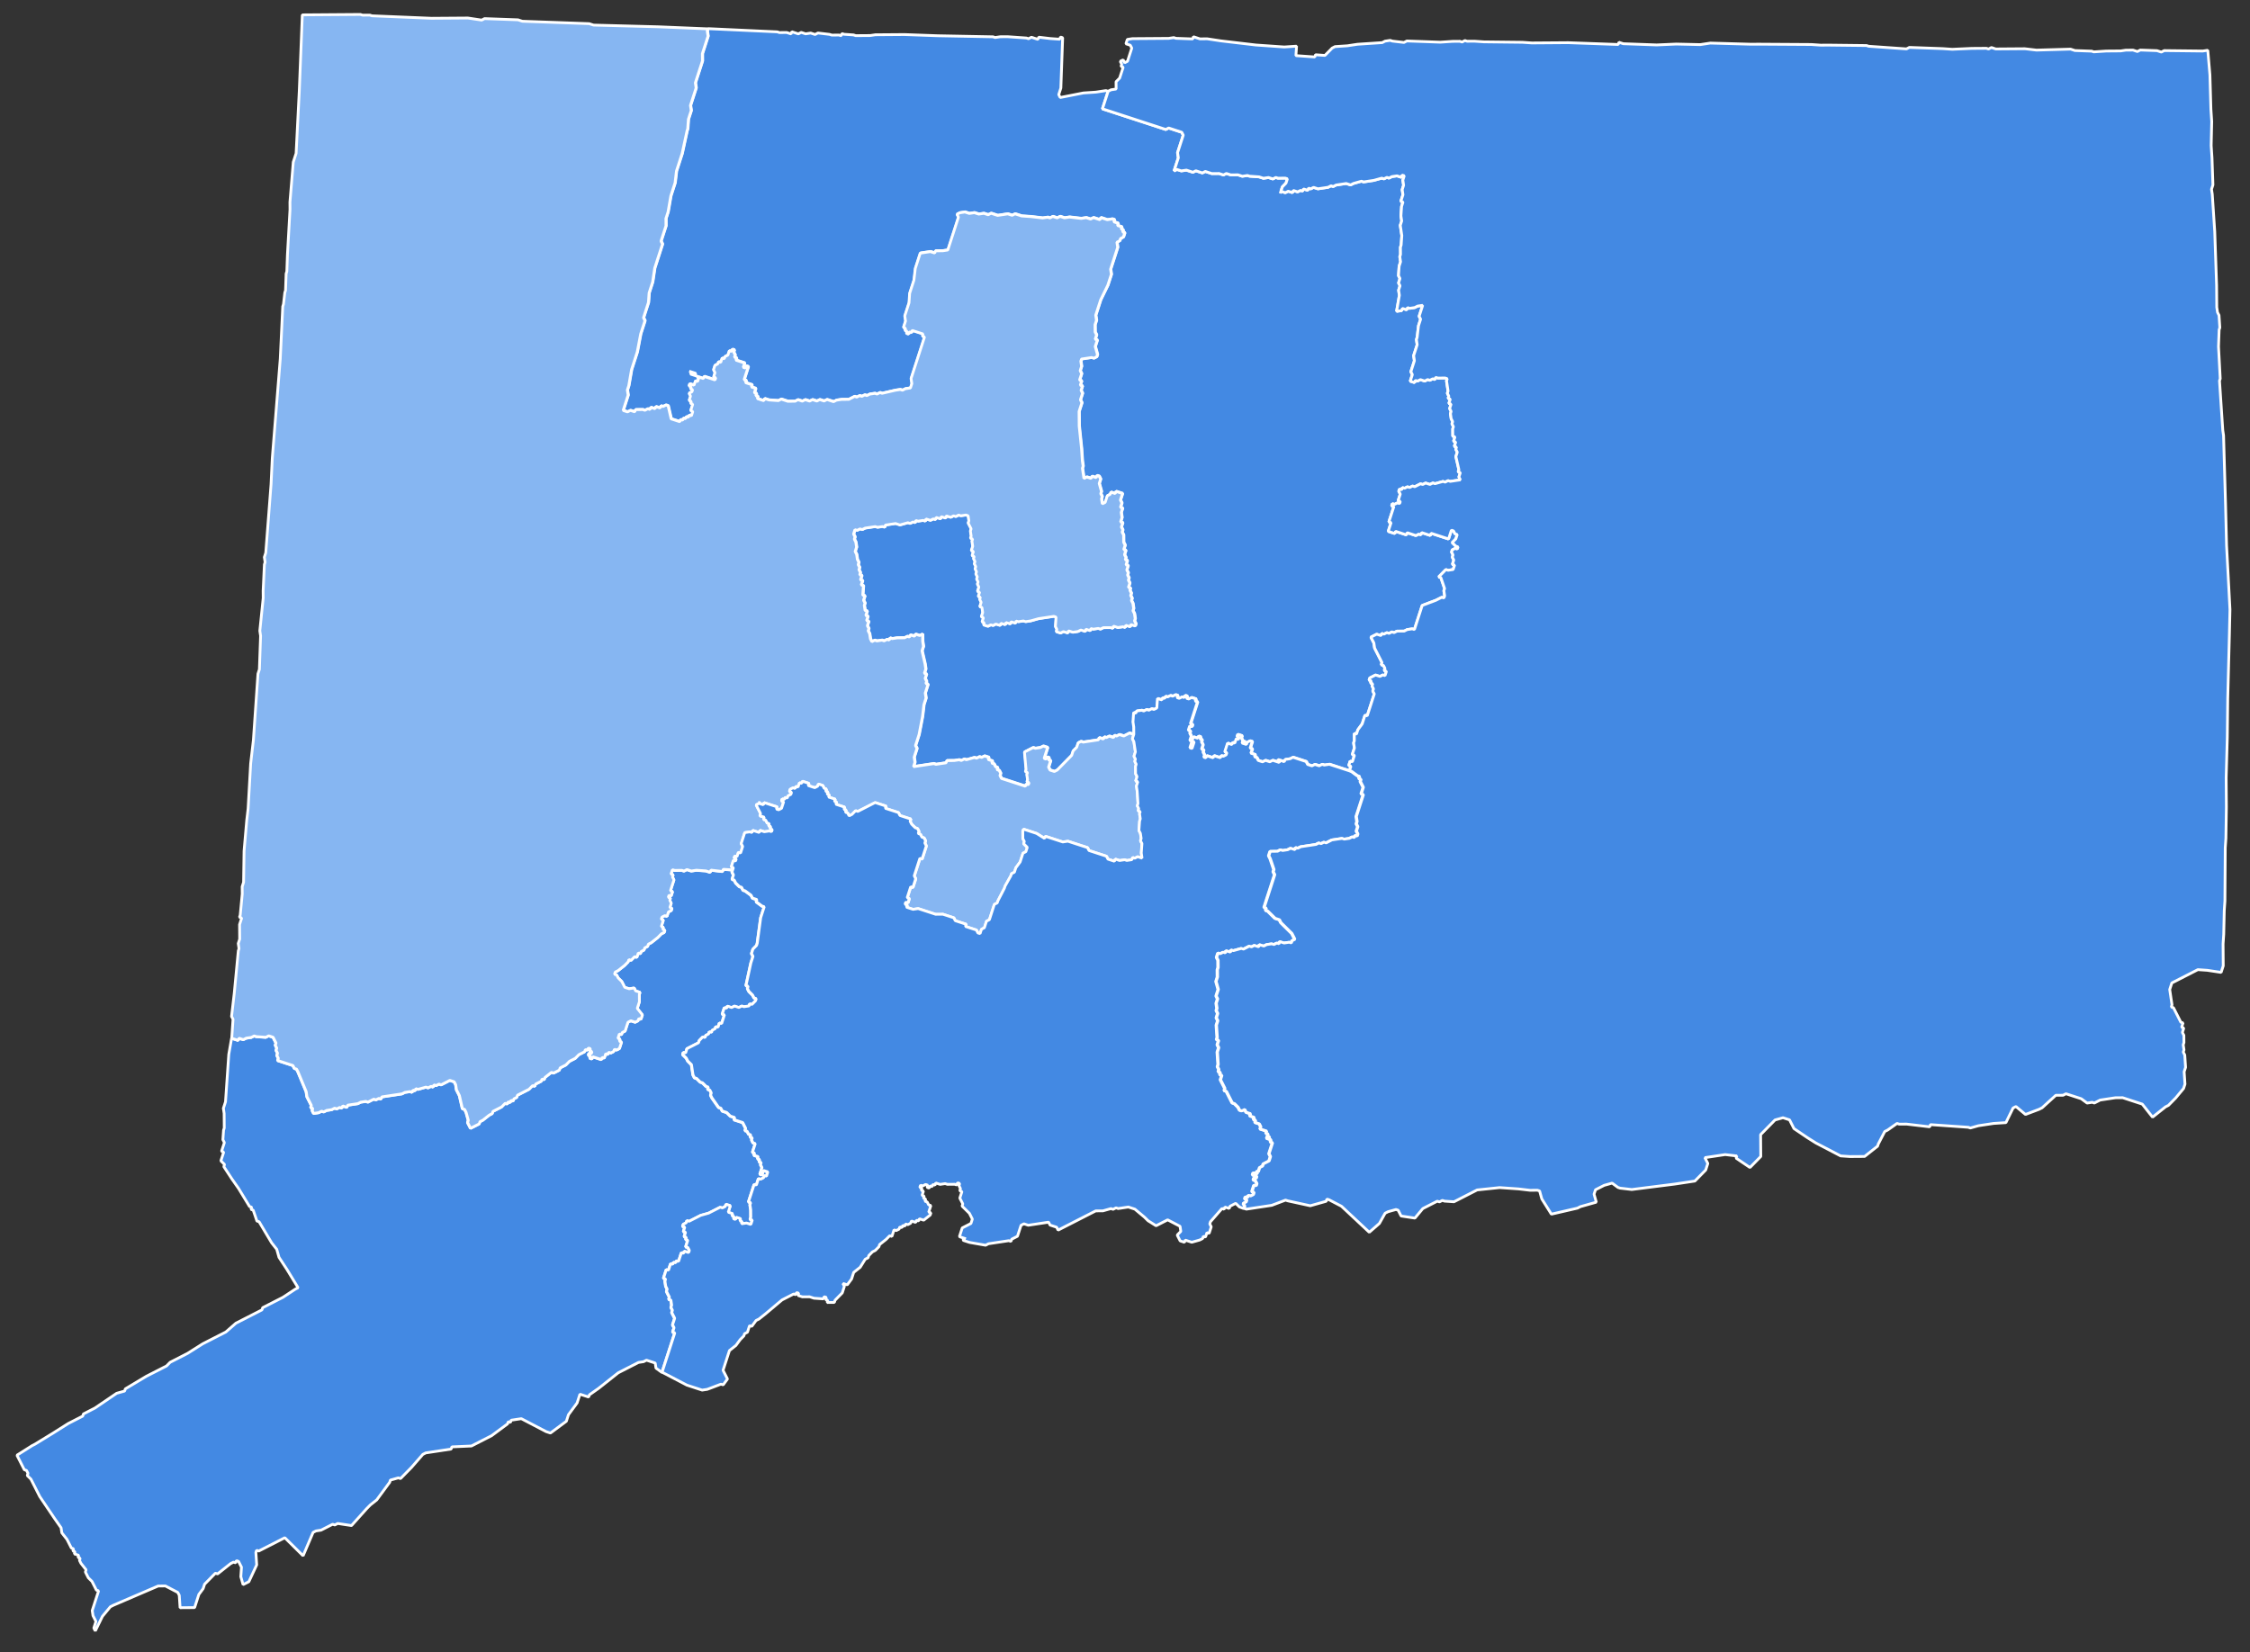
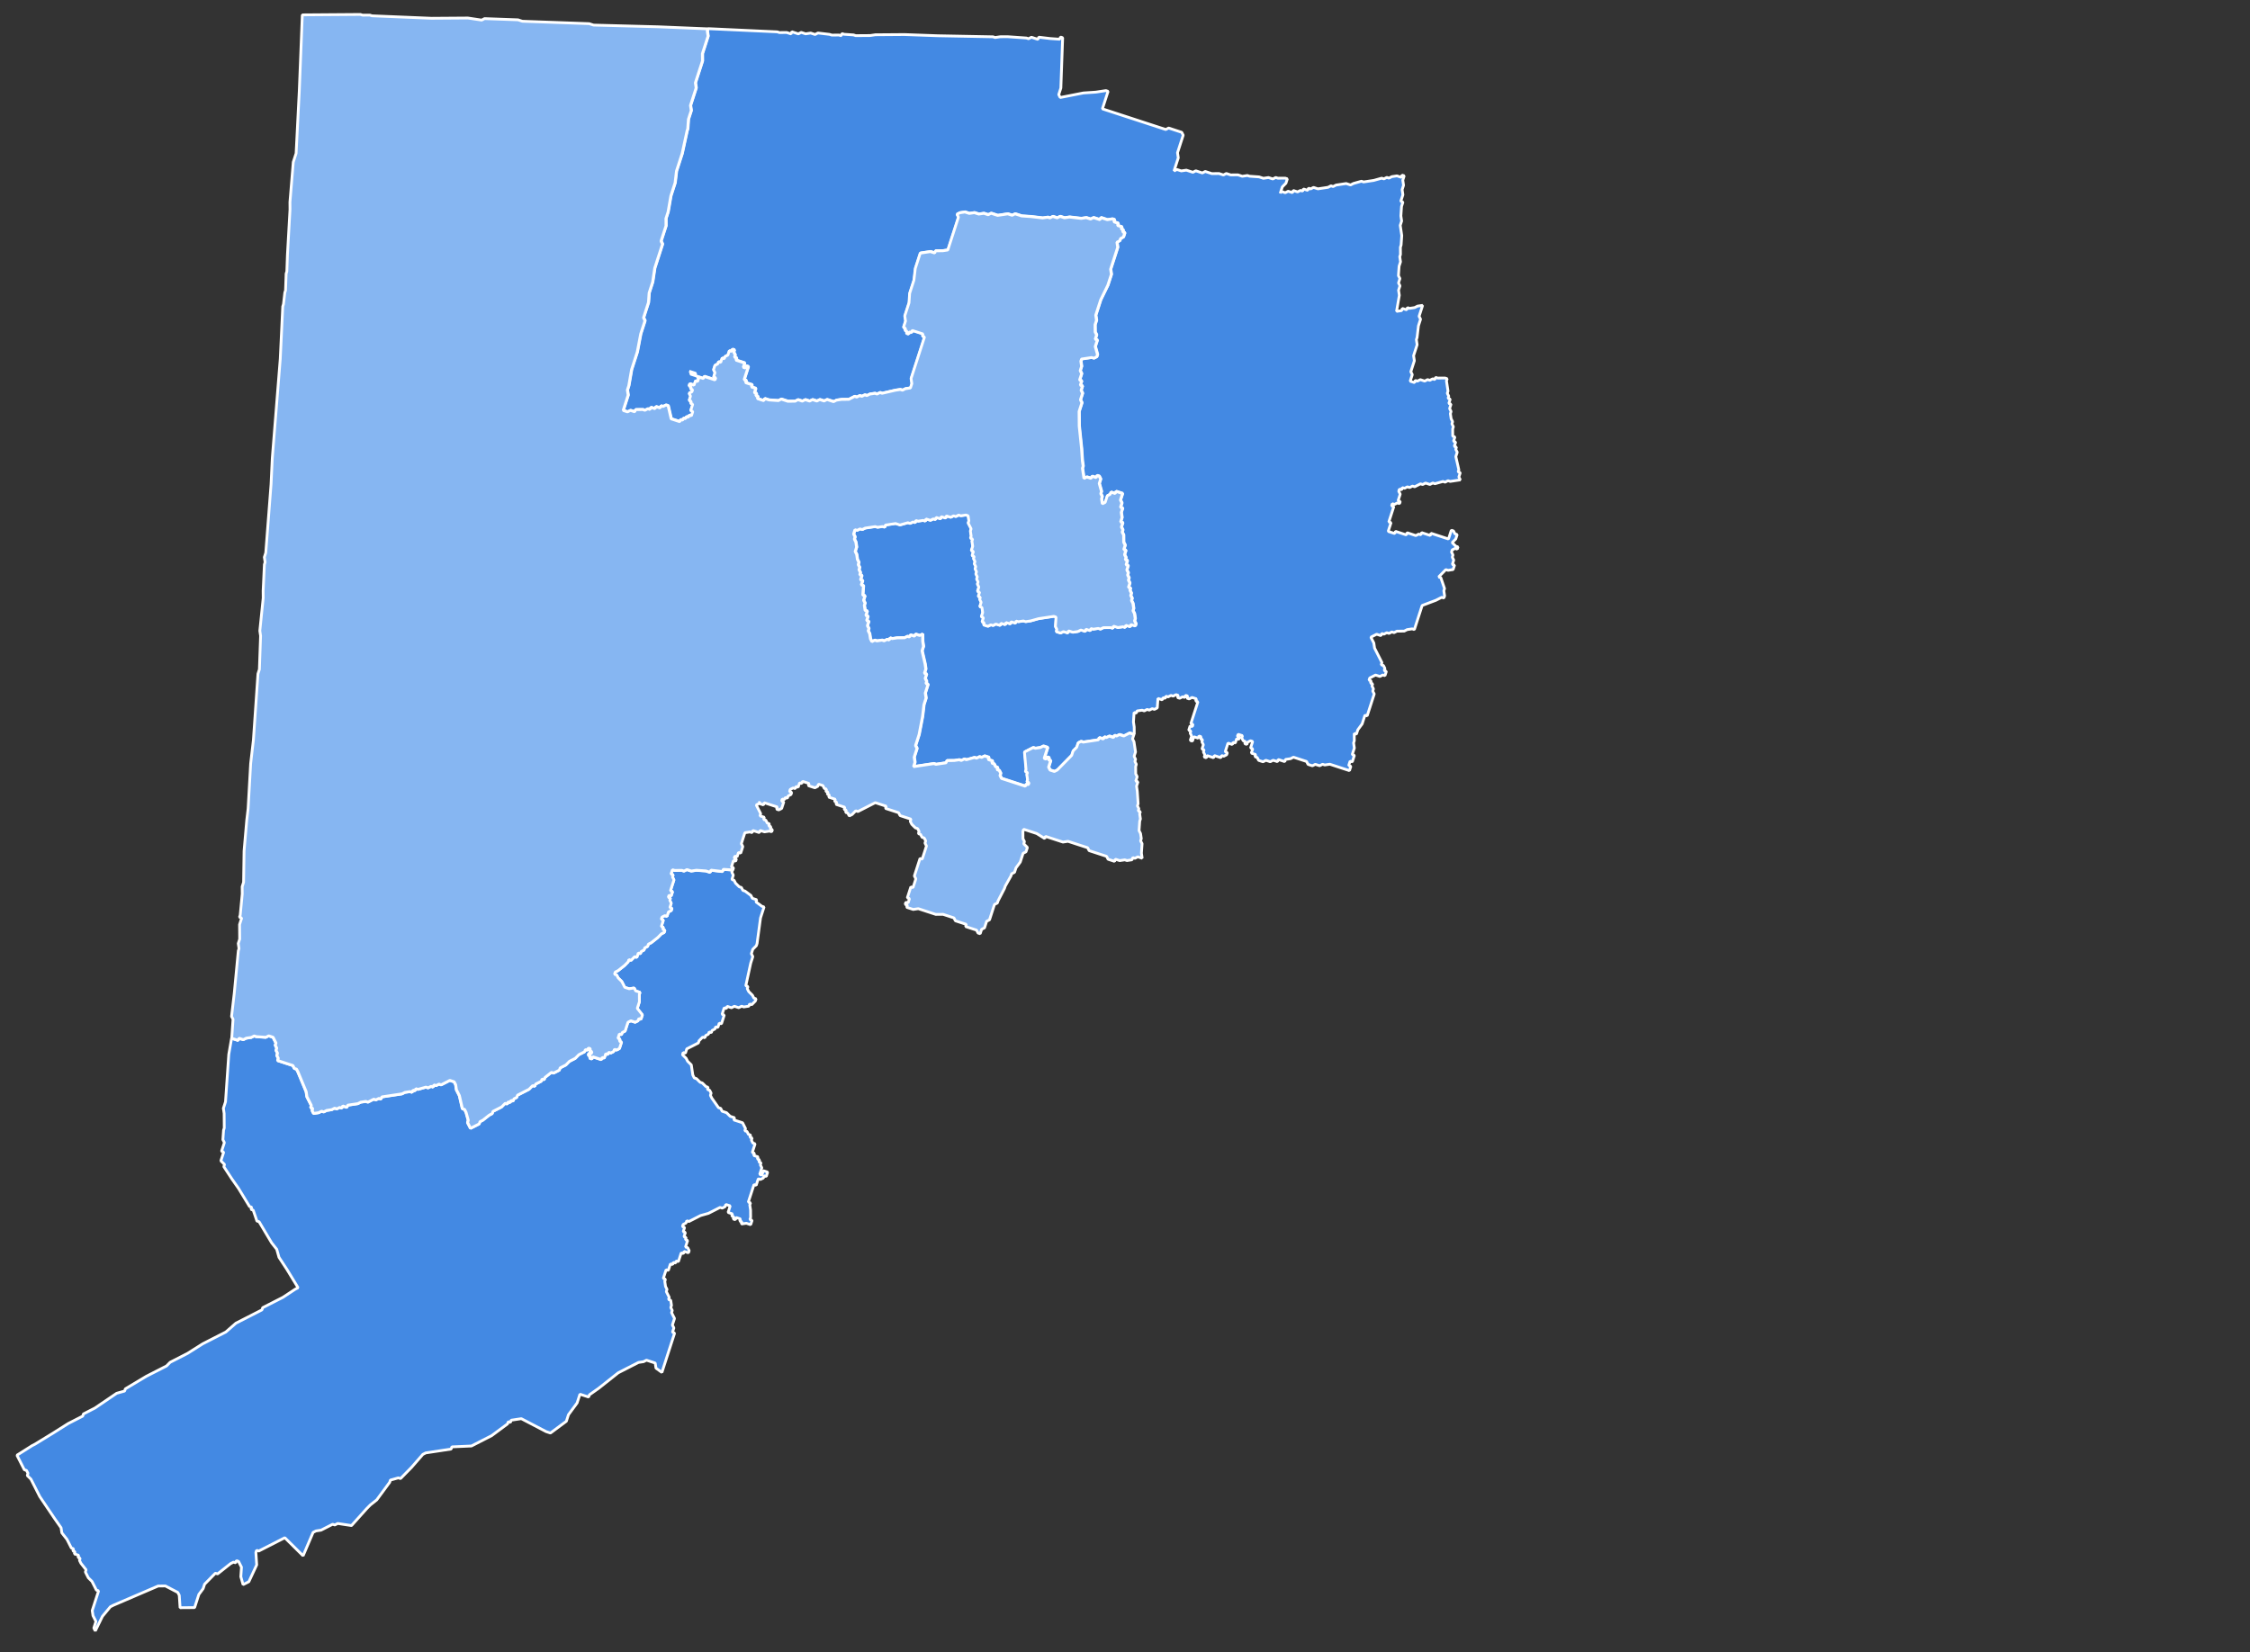
<svg xmlns="http://www.w3.org/2000/svg" xmlns:ns1="http://sodipodi.sourceforge.net/DTD/sodipodi-0.dtd" xmlns:ns2="http://www.inkscape.org/namespaces/inkscape" version="1.2" width="810" height="595" viewBox="0 0 810 595" stroke-linecap="round" stroke-linejoin="round" id="svg5346" ns1:docname="2.svg" ns2:version="0.92.3 (2405546, 2018-03-11)">
  <rect x="0" y="0" width="810" height="595" fill="#333333" stroke="none" />
  <defs id="defs5350" />
  <ns1:namedview pagecolor="#ffffff" bordercolor="#666666" borderopacity="1" objecttolerance="10" gridtolerance="10" guidetolerance="10" ns2:pageopacity="0" ns2:pageshadow="2" ns2:window-width="2130" ns2:window-height="1952" id="namedview5348" showgrid="false" ns2:zoom="0.97968464" ns2:cx="532.0146" ns2:cy="306.06537" ns2:window-x="1695" ns2:window-y="0" ns2:window-maximized="0" ns2:current-layer="Connecticut Towns" />
  <g id="Connecticut Towns" transform="translate(5,5)" stroke="white" stroke-width="1" style="fill:#86b6f2;fill-opacity:1">
    <path style="font-style:normal;font-weight:400;font-size:34.375px;font-family:'MS Shell Dlg 2';fill:#4389e3;fill-opacity:1;fill-rule:evenodd;stroke:#ffffff;stroke-width:1;stroke-linecap:square;stroke-linejoin:bevel;stroke-miterlimit:4;stroke-dasharray:none;stroke-opacity:1" d="m 249.984,5.319 -0.255,0.789 0.275,1.834 -0.255,0.789 -0.255,0.789 -0.255,0.789 -0.766,2.367 -0.255,0.789 -0.255,0.789 0.021,2.623 -0.255,0.789 -0.255,0.789 -0.255,0.789 -1.022,3.156 -0.255,0.789 -0.255,0.789 -0.255,0.789 0.275,1.834 -0.511,1.578 -1.532,4.734 0.275,1.834 -0.255,0.789 -0.511,1.578 -0.255,0.789 -0.236,3.412 -0.255,0.789 -1.768,8.146 -0.511,1.578 -0.766,2.367 -0.255,0.789 -0.255,0.789 -0.255,0.789 -0.491,4.201 -1.532,4.734 -1.001,5.779 -0.255,0.789 -0.511,1.578 0.021,2.623 -0.511,1.578 -1.021,3.156 -0.255,0.789 0.531,1.045 -0.766,2.367 -0.255,0.789 -0.255,0.789 -0.511,1.578 -0.255,0.789 -0.255,0.789 -0.255,0.789 -0.255,0.789 -0.746,4.99 -0.255,0.789 -0.255,0.789 -0.255,0.789 -0.255,0.789 -0.255,0.789 -0.236,3.412 -0.255,0.789 -0.511,1.578 -0.255,0.789 -0.255,0.789 -0.255,0.789 -0.255,0.789 0.531,1.045 -1.532,4.734 -1.257,6.568 -0.255,0.789 -0.511,1.578 -0.255,0.789 -0.255,0.789 -0.255,0.789 -0.511,1.578 -1.002,5.779 -0.255,0.789 -0.255,0.789 0.275,1.834 -0.255,0.789 -0.255,0.789 -0.766,2.367 -0.255,0.789 -0.255,0.789 0.786,0.257 0.786,0.257 1.041,-0.533 0.786,0.257 0.786,0.257 0.255,-0.789 2.614,-0.021 0.786,0.257 1.042,-0.533 0.786,0.257 0.255,-0.789 0.786,0.257 0.786,0.257 0.255,-0.789 0.786,0.257 0.786,0.257 0.255,-0.789 0.786,0.257 1.041,-0.533 0.786,0.257 1.081,4.714 0.786,0.257 0.786,0.257 0.786,0.257 0.786,0.257 0.255,-0.789 0.786,0.257 0.255,-0.789 0.786,0.257 0.255,-0.789 0.786,0.257 0.255,-0.789 0.786,0.257 0.255,-0.789 0.255,-0.789 -0.786,-0.257 0.255,-0.789 0.255,-0.789 0.255,-0.789 -0.786,-0.257 0.255,-0.789 -0.786,-0.257 0.255,-0.789 0.255,-0.789 -0.531,-1.045 1.042,-0.533 0.255,-0.789 -0.786,-0.257 0.255,-0.789 -0.786,-0.257 0.255,-0.789 0.786,0.257 0.786,0.257 0.255,-0.789 0.255,-0.789 0.786,0.257 0.255,-0.789 v 0 l -0.531,-1.045 -0.786,-0.257 -0.786,-0.257 -0.786,-0.257 0.255,-0.789 -0.786,-0.257 v 0 l 0.786,0.257 0.786,0.257 0.786,0.257 -0.255,0.789 0.786,0.257 0.786,0.257 0.786,0.257 0.786,0.257 0.255,-0.789 0.786,0.257 0.786,0.257 0.786,0.257 0.786,0.257 0.786,0.257 0.255,-0.789 -0.786,-0.257 0.255,-0.789 0.255,-0.789 -0.531,-1.045 0.255,-0.789 0.255,-0.789 1.041,-0.533 0.255,-0.789 0.786,0.257 0.255,-0.789 0.255,-0.789 0.786,0.257 0.255,-0.789 1.041,-0.533 0.255,-0.789 0.255,-0.789 0.786,0.257 0.255,-0.789 0.786,0.257 -0.255,0.789 0.531,1.045 -0.255,0.789 0.786,0.257 -0.255,0.789 0.786,0.257 0.786,0.257 0.786,0.257 0.786,0.257 -0.255,0.789 -0.255,0.789 0.786,0.257 0.255,-0.789 0.786,0.257 -0.255,0.789 -0.255,0.789 -0.255,0.789 -0.255,0.789 -0.255,0.789 -0.255,0.789 0.786,0.257 -0.255,0.789 0.786,0.257 0.786,0.257 0.786,0.257 -0.255,0.789 0.786,0.257 0.786,0.257 -0.255,0.789 -0.255,0.789 0.786,0.257 -0.255,0.789 0.786,0.257 -0.255,0.789 0.786,0.257 0.786,0.257 0.786,0.257 0.255,-0.789 1.572,0.513 3.4,0.237 1.042,-0.533 0.786,0.257 0.786,0.257 0.786,0.257 2.614,-0.021 1.041,-0.533 0.786,0.257 0.786,0.257 1.041,-0.533 0.786,0.257 0.786,0.257 1.041,-0.533 0.786,0.257 0.786,0.257 1.042,-0.533 0.786,0.257 0.786,0.257 1.042,-0.533 0.786,0.257 0.786,0.257 0.786,0.257 1.041,-0.533 1.828,-0.276 2.614,-0.021 1.041,-0.533 1.042,-0.533 0.786,0.257 1.041,-0.533 0.786,0.257 1.042,-0.533 0.786,0.257 1.041,-0.533 1.828,-0.276 0.786,0.257 1.042,-0.533 0.786,0.257 4.697,-1.084 1.828,-0.276 0.786,0.257 1.042,-0.533 1.828,-0.276 0.511,-1.578 -0.275,-1.834 0.255,-0.789 0.255,-0.789 0.511,-1.578 0.511,-1.578 0.766,-2.367 0.255,-0.789 0.255,-0.789 0.255,-0.789 0.255,-0.789 0.511,-1.578 0.255,-0.789 0.255,-0.789 0.255,-0.789 0.255,-0.789 -0.786,-0.257 0.255,-0.789 -0.786,-0.257 -0.786,-0.257 -0.786,-0.257 -0.786,-0.257 -0.786,-0.257 -0.255,0.789 -0.786,-0.257 -0.255,0.789 -0.786,-0.257 0.255,-0.789 -0.786,-0.257 0.255,-0.789 -0.786,-0.257 0.255,-0.789 0.255,-0.789 0.255,-0.789 -0.275,-1.834 0.255,-0.789 0.255,-0.789 0.255,-0.789 0.511,-1.578 0.255,-0.789 0.236,-3.412 0.511,-1.578 0.511,-1.578 0.255,-0.789 0.255,-0.789 0.491,-4.201 0.255,-0.789 0.255,-0.789 0.255,-0.789 1.021,-3.156 3.655,-0.552 0.786,0.257 0.786,0.257 0.255,-0.789 2.614,-0.021 1.828,-0.276 0.766,-2.367 1.788,-5.522 0.255,-0.789 0.255,-0.789 0.766,-2.367 -0.531,-1.045 1.042,-0.533 1.828,-0.276 0.786,0.257 0.786,0.257 1.828,-0.276 0.786,0.257 0.786,0.257 1.828,-0.276 1.572,0.513 1.041,-0.533 0.786,0.257 1.572,0.513 3.655,-0.552 0.786,0.257 0.786,0.257 1.042,-0.533 0.786,0.257 1.572,0.513 3.4,0.237 4.186,0.494 1.828,-0.276 0.786,0.257 1.041,-0.533 1.572,0.513 1.042,-0.533 1.572,0.513 1.828,-0.276 4.186,0.494 1.828,-0.276 0.786,0.257 0.786,0.257 1.041,-0.533 0.786,0.257 0.786,0.257 0.786,0.257 0.255,-0.789 0.786,0.257 0.786,0.257 0.786,0.257 1.828,-0.276 0.786,0.257 -0.255,0.789 0.786,0.257 0.786,0.257 -0.255,0.789 0.786,0.257 0.786,0.257 -0.255,0.789 0.786,0.257 -0.255,0.789 0.786,0.257 -0.255,0.789 v 0 l -0.255,0.789 -1.042,0.533 -0.255,0.789 -1.041,0.533 0.275,1.834 -0.255,0.789 -0.255,0.789 -0.511,1.578 -1.532,4.734 0.275,1.834 -0.511,1.578 -0.766,2.367 -2.574,5.266 -0.255,0.789 -0.255,0.789 -0.255,0.789 -0.255,0.789 -0.511,1.578 -0.255,0.789 0.275,1.834 -0.511,1.578 0.021,2.623 0.531,1.045 -0.511,1.578 0.786,0.257 -0.255,0.789 -0.255,0.789 -0.255,0.789 0.806,2.88 -0.255,0.789 -1.042,0.533 -0.786,-0.257 -1.828,0.276 -1.828,0.276 -0.255,0.789 0.275,1.834 -0.255,0.789 -0.255,0.789 0.531,1.045 -0.255,0.789 -0.255,0.789 -0.255,0.789 0.786,0.257 -0.255,0.789 -0.255,0.789 0.786,0.257 -0.255,0.789 -0.255,0.789 0.531,1.045 -0.766,2.367 0.531,1.045 -0.255,0.789 -0.255,0.789 -0.255,0.789 -0.255,0.789 0.021,2.623 0.021,2.623 0.846,8.126 0.295,4.458 0.275,1.834 -0.255,0.789 0.275,1.834 0.275,1.834 1.041,-0.533 1.572,0.513 0.255,-0.789 0.786,0.257 0.786,0.257 0.255,-0.789 0.786,0.257 0.531,1.045 -0.255,0.789 -0.255,0.789 0.806,2.88 -0.255,0.789 0.531,1.045 -0.255,0.789 0.275,1.834 1.042,-0.533 0.255,-0.789 0.255,-0.789 0.255,-0.789 1.041,-0.533 0.255,-0.789 0.786,0.257 v 0 l 0.786,0.257 0.255,-0.789 0.786,0.257 0.786,0.257 0.786,0.257 -0.255,0.789 -0.255,0.789 -0.255,0.789 0.531,1.045 -0.511,1.578 0.786,0.257 -0.255,0.789 -0.255,0.789 0.275,1.834 -0.255,0.789 -0.255,0.789 0.786,0.257 -0.255,0.789 -0.255,0.789 0.531,1.045 -0.255,0.789 0.531,1.045 0.021,2.623 0.531,1.045 -0.255,0.789 -0.255,0.789 0.786,0.257 -0.255,0.789 -0.255,0.789 0.531,1.045 -0.255,0.789 0.786,0.257 -0.255,0.789 -0.255,0.789 0.786,0.257 -0.255,0.789 -0.255,0.789 0.531,1.045 -0.255,0.789 0.531,1.045 -0.255,0.789 0.531,1.045 -0.255,0.789 -0.255,0.789 0.786,0.257 -0.255,0.789 0.531,1.045 -0.255,0.789 0.531,1.045 -0.255,0.789 0.531,1.045 0.275,1.834 -0.255,0.789 0.531,1.045 0.275,1.834 -0.255,0.789 0.531,1.045 -0.255,0.789 -0.786,-0.257 -0.786,-0.257 -0.255,0.789 -0.786,-0.257 -0.786,-0.257 -0.255,0.789 -0.786,-0.257 -1.828,0.276 -0.786,-0.257 -0.786,-0.257 -0.255,0.789 -0.786,-0.257 -2.614,0.021 -1.041,0.533 -0.786,-0.257 -1.828,0.276 -0.786,-0.257 -0.255,0.789 -0.786,-0.257 -0.786,-0.257 -0.255,0.789 -0.786,-0.257 -0.786,-0.257 -1.041,0.533 -1.828,0.276 -0.786,-0.257 -0.786,-0.257 -0.255,0.789 -0.786,-0.257 -0.786,-0.257 -1.042,0.533 -0.786,-0.257 v 0 l -0.786,-0.257 0.255,-0.789 -0.531,-1.045 0.236,-3.412 -0.786,-0.257 -1.828,0.276 -3.655,0.552 -2.869,0.808 -1.828,0.276 -0.786,-0.257 -1.828,0.276 -0.786,-0.257 -0.255,0.789 -0.786,-0.257 -0.786,-0.257 -0.255,0.789 -0.786,-0.257 -0.786,-0.257 -0.255,0.789 -0.786,-0.257 -0.786,-0.257 -0.255,0.789 -0.786,-0.257 -0.786,-0.257 -1.041,0.533 -0.786,-0.257 -1.042,0.533 -0.786,-0.257 v 0 l -0.786,-0.257 0.255,-0.789 -0.786,-0.257 0.255,-0.789 0.255,-0.789 -0.786,-0.257 0.255,-0.789 0.255,-0.789 -0.275,-1.834 -0.786,-0.257 0.255,-0.789 0.255,-0.789 -0.531,-1.045 0.255,-0.789 -0.786,-0.257 0.255,-0.789 0.255,-0.789 -0.786,-0.257 0.255,-0.789 0.255,-0.789 -0.531,-1.045 0.255,-0.789 -0.531,-1.045 0.255,-0.789 -0.531,-1.045 0.255,-0.789 -0.531,-1.045 0.255,-0.789 -0.531,-1.045 0.255,-0.789 -0.531,-1.045 0.255,-0.789 -0.786,-0.257 0.255,-0.789 0.255,-0.789 -0.786,-0.257 0.255,-0.789 0.255,-0.789 -0.275,-1.834 0.255,-0.789 -0.786,-0.257 0.255,-0.789 -0.275,-1.834 0.255,-0.789 -0.531,-1.045 -0.531,-1.045 0.255,-0.789 -0.275,-1.834 -0.786,-0.257 -1.828,0.276 -0.786,-0.257 -1.041,0.533 -0.786,-0.257 -1.041,0.533 -0.786,-0.257 -0.786,-0.257 -0.255,0.789 -0.786,-0.257 -0.786,-0.257 -0.255,0.789 -0.786,-0.257 -0.786,-0.257 -0.255,0.789 -0.786,-0.257 -1.042,0.533 -0.786,-0.257 -0.786,-0.257 -0.255,0.789 -0.786,-0.257 -1.828,0.276 -0.786,-0.257 -0.255,0.789 -0.786,-0.257 -1.041,0.533 -0.786,-0.257 -2.869,0.808 -0.786,-0.257 -0.786,-0.257 -3.655,0.552 -0.255,0.789 -0.786,-0.257 -1.828,0.276 -0.786,-0.257 -3.655,0.552 -1.042,0.533 -0.786,-0.257 -1.042,0.533 -0.786,-0.257 -0.255,0.789 -0.255,0.789 0.531,1.045 -0.255,0.789 0.531,1.045 0.275,1.834 -0.255,0.789 -0.255,0.789 0.531,1.045 0.275,1.834 0.531,1.045 -0.255,0.789 0.531,1.045 -0.255,0.789 0.531,1.045 -0.255,0.789 0.786,0.257 -0.255,0.789 -0.255,0.789 0.786,0.257 -0.511,1.578 0.786,0.257 -0.236,3.412 0.786,0.257 -0.255,0.789 -0.255,0.789 0.531,1.045 -0.255,0.789 0.275,1.834 0.786,0.257 -0.255,0.789 -0.255,0.789 0.786,0.257 -0.255,0.789 -0.255,0.789 0.786,0.257 -0.255,0.789 -0.255,0.789 0.531,1.045 -0.255,0.789 0.531,1.045 0.275,1.834 0.531,1.045 1.042,-0.533 0.786,0.257 1.828,-0.276 0.786,0.257 1.042,-0.533 0.786,0.257 0.255,-0.789 0.786,0.257 1.828,-0.276 2.614,-0.021 1.041,-0.533 0.786,0.257 0.255,-0.789 1.572,0.513 0.255,-0.789 0.786,0.257 0.786,0.257 1.041,-0.533 0.021,2.623 0.275,1.834 -0.511,1.578 1.081,4.714 0.275,1.834 -0.255,0.789 -0.255,0.789 0.786,0.257 -0.511,1.578 0.531,1.045 -0.255,0.789 0.786,0.257 -0.255,0.789 -0.255,0.789 -0.255,0.789 -0.255,0.789 0.275,1.834 -0.255,0.789 -0.255,0.789 -0.255,0.789 -0.491,4.201 -1.257,6.568 -0.255,0.789 -0.255,0.789 -0.766,2.367 0.531,1.045 -0.255,0.789 -0.255,0.789 -0.511,1.578 0.275,1.834 -0.255,0.789 -0.255,0.789 3.655,-0.552 3.655,-0.552 0.786,0.257 1.828,-0.276 1.828,-0.276 0.255,-0.789 2.614,-0.021 1.828,-0.276 0.786,0.257 1.041,-0.533 0.786,0.257 2.869,-0.808 0.786,0.257 1.041,-0.533 0.786,0.257 1.041,-0.533 0.786,0.257 0.786,0.257 -0.255,0.789 0.786,0.257 0.786,0.257 -0.255,0.789 0.786,0.257 0.531,1.045 0.786,0.257 -0.255,0.789 0.786,0.257 0.531,1.045 -0.255,0.789 0.531,1.045 0.786,0.257 0.786,0.257 0.786,0.257 0.786,0.257 2.358,0.77 0.786,0.257 0.786,0.257 0.786,0.257 0.786,0.257 0.255,-0.789 0.786,0.257 0.255,-0.789 -0.786,-0.257 0.255,-0.789 -0.275,-1.834 0.255,-0.789 -0.786,-0.257 0.255,-0.789 -0.571,-6.292 1.041,-0.533 1.042,-0.533 1.042,-0.533 0.786,0.257 1.828,-0.276 1.041,-0.533 0.786,0.257 0.786,0.257 v 0 l -0.255,0.789 -0.511,1.578 -0.511,1.578 0.786,0.257 0.255,-0.789 0.786,0.257 v 0 l -0.255,0.789 0.786,0.257 -0.766,2.367 0.531,1.045 1.572,0.513 1.041,-0.533 2.594,-2.643 1.297,-1.321 1.297,-1.321 0.255,-0.789 0.255,-0.789 1.297,-1.321 0.511,-1.578 1.041,-0.533 0.786,0.257 3.655,-0.552 1.828,-0.276 0.255,-0.789 0.786,0.257 0.786,0.257 0.255,-0.789 0.786,0.257 1.041,-0.533 0.786,0.257 0.786,0.257 0.255,-0.789 0.786,0.257 1.041,-0.533 1.572,0.513 1.042,-0.533 1.042,-0.533 1.572,0.513 -0.021,-2.623 -0.275,-1.834 0.236,-3.412 0.786,0.257 0.255,-0.789 1.828,-0.276 0.786,0.257 1.041,-0.533 0.786,0.257 1.041,-0.533 0.786,0.257 1.042,-0.533 0.236,-3.412 1.572,0.513 0.255,-0.789 0.786,0.257 0.255,-0.789 0.786,0.257 1.041,-0.533 0.786,0.257 1.041,-0.533 0.786,0.257 -0.255,0.789 0.786,0.257 1.041,-0.533 v 0 l 0.786,0.257 0.255,-0.789 0.786,0.257 -0.255,0.789 0.786,0.257 1.041,-0.533 0.786,0.257 0.786,0.257 -0.255,0.789 0.786,0.257 v 0 l -0.255,0.789 -0.255,0.789 -0.255,0.789 -0.255,0.789 -0.255,0.789 -0.255,0.789 -0.255,0.789 -0.255,0.789 -0.255,0.789 -0.255,0.789 0.786,0.257 -0.255,0.789 -0.786,-0.257 -0.255,0.789 -0.255,0.789 0.786,0.257 -0.255,0.789 0.531,1.045 -0.255,0.789 -0.255,0.789 0.786,0.257 0.255,-0.789 0.255,-0.789 0.786,0.257 0.786,0.257 0.255,-0.789 0.786,0.257 -0.255,0.789 0.786,0.257 -0.255,0.789 0.531,1.045 -0.255,0.789 -0.255,0.789 0.786,0.257 -0.255,0.789 0.531,1.045 -0.255,0.789 0.786,0.257 0.255,-0.789 0.786,0.257 0.786,0.257 0.786,0.257 0.255,-0.789 0.786,0.257 0.786,0.257 0.786,0.257 0.255,-0.789 0.786,0.257 1.042,-0.533 0.255,-0.789 -0.786,-0.257 0.255,-0.789 0.255,-0.789 0.255,-0.789 v 0 l 0.255,-0.789 0.786,0.257 0.786,0.257 0.255,-0.789 0.786,0.257 0.255,-0.789 0.255,-0.789 0.786,0.257 0.255,-0.789 -0.786,-0.257 0.255,-0.789 0.786,0.257 v 0 l 0.786,0.257 v 0 l -0.255,0.789 0.531,1.045 0.786,0.257 -0.255,0.789 0.786,0.257 0.255,-0.789 1.041,-0.533 v 0 l 0.786,0.257 -0.511,1.578 -0.255,0.789 0.786,0.257 -0.255,0.789 -0.255,0.789 0.786,0.257 0.786,0.257 -0.255,0.789 0.786,0.257 0.531,1.045 0.786,0.257 0.786,0.257 1.041,-0.533 0.786,0.257 0.786,0.257 1.042,-0.533 0.786,0.257 0.786,0.257 0.255,-0.789 0.786,0.257 0.786,0.257 0.786,0.257 0.255,-0.789 1.828,-0.276 1.042,-0.533 0.786,0.257 0.786,0.257 0.786,0.257 0.786,0.257 0.786,0.257 0.786,0.257 0.531,1.045 0.786,0.257 0.786,0.257 1.042,-0.533 0.786,0.257 0.786,0.257 1.041,-0.533 0.786,0.257 1.828,-0.276 1.572,0.513 0.786,0.257 0.786,0.257 0.786,0.257 0.786,0.257 0.786,0.257 0.786,0.257 0.786,0.257 0.255,-0.789 0.255,-0.789 -0.786,-0.257 0.255,-0.789 0.255,-0.789 0.786,0.257 0.255,-0.789 0.255,-0.789 0.255,-0.789 -0.786,-0.257 0.255,-0.789 0.255,-0.789 0.255,-0.789 -0.275,-1.834 0.255,-0.789 -0.021,-2.623 0.786,0.257 0.255,-0.789 0.255,-0.789 1.552,-2.11 0.255,-0.789 0.255,-0.789 0.511,-1.578 0.786,0.257 0.255,-0.789 0.511,-1.578 0.255,-0.789 0.255,-0.789 0.255,-0.789 0.255,-0.789 0.255,-0.789 0.255,-0.789 0.255,-0.789 -0.531,-1.045 0.255,-0.789 -0.531,-1.045 0.255,-0.789 -0.786,-0.257 0.255,-0.789 -0.786,-0.257 0.255,-0.789 1.041,-0.533 1.042,-0.533 1.572,0.513 1.041,-0.533 0.786,0.257 0.255,-0.789 0.255,-0.789 -0.786,-0.257 0.255,-0.789 -0.531,-1.045 -0.786,-0.257 0.255,-0.789 -0.531,-1.045 -1.592,-3.136 -0.531,-1.045 -0.275,-1.834 -1.061,-2.091 v 0 l 2.083,-1.065 0.786,0.257 0.786,0.257 0.255,-0.789 0.786,0.257 1.041,-0.533 0.786,0.257 1.042,-0.533 0.786,0.257 1.042,-0.533 2.614,-0.021 1.042,-0.533 1.828,-0.276 0.786,0.257 0.255,-0.789 0.766,-2.367 0.255,-0.789 0.255,-0.789 1.277,-3.945 4.952,-1.873 1.042,-0.533 1.041,-0.533 0.786,0.257 0.255,-0.789 -0.275,-1.834 0.255,-0.789 -1.337,-3.925 -0.786,-0.257 1.297,-1.321 1.297,-1.321 0.786,0.257 1.828,-0.276 0.255,-0.789 0.255,-0.789 -0.786,-0.257 0.255,-0.789 0.255,-0.789 -0.531,-1.045 0.255,-0.789 -0.531,-1.045 0.255,-0.789 1.041,-0.533 0.786,0.257 0.255,-0.789 -0.786,-0.257 -1.317,-1.302 1.297,-1.321 0.255,-0.789 0.255,-0.789 -0.786,-0.257 -0.531,-1.045 -0.786,-0.257 -0.255,0.789 -0.255,0.789 -0.255,0.789 -0.255,0.789 -0.786,-0.257 -0.786,-0.257 -0.786,-0.257 -0.786,-0.257 -0.786,-0.257 -0.786,-0.257 -0.786,-0.257 -0.786,-0.257 -0.255,0.789 -0.786,-0.257 -0.786,-0.257 -0.786,-0.257 -0.786,-0.257 -0.255,0.789 -0.786,-0.257 -1.041,0.533 -0.786,-0.257 -0.786,-0.257 -0.786,-0.257 -0.786,-0.257 -0.255,0.789 -0.786,-0.257 -0.786,-0.257 -0.786,-0.257 -0.786,-0.257 -0.786,-0.257 -0.255,0.789 -0.786,-0.257 -0.786,-0.257 -0.786,-0.257 0.255,-0.789 0.255,-0.789 0.255,-0.789 0.255,-0.789 -0.786,-0.257 0.255,-0.789 0.255,-0.789 0.255,-0.789 0.255,-0.789 0.255,-0.789 0.255,-0.789 0.255,-0.789 -0.786,-0.257 0.255,-0.789 0.786,0.257 1.041,-0.533 0.786,0.257 0.255,-0.789 -0.786,-0.257 0.255,-0.789 0.255,-0.789 0.255,-0.789 -0.531,-1.045 0.255,-0.789 0.786,0.257 0.255,-0.789 0.786,0.257 1.042,-0.533 0.786,0.257 1.042,-0.533 0.786,0.257 1.041,-0.533 1.042,-0.533 0.786,0.257 1.041,-0.533 1.572,0.513 1.042,-0.533 0.786,0.257 2.869,-0.808 0.786,0.257 1.042,-0.533 0.786,0.257 3.655,-0.552 -0.531,-1.045 0.255,-0.789 0.255,-0.789 -0.786,-0.257 0.255,-0.789 -1.081,-4.714 0.255,-0.789 0.255,-0.789 -0.531,-1.045 0.255,-0.789 -0.786,-0.257 0.255,-0.789 0.255,-0.789 -0.786,-0.257 0.255,-0.789 0.255,-0.789 -0.786,-0.257 -0.021,-2.623 0.255,-0.789 -0.531,-1.045 0.255,-0.789 -0.531,-1.045 -0.275,-1.834 0.255,-0.789 -0.531,-1.045 0.255,-0.789 0.255,-0.789 -0.786,-0.257 0.255,-0.789 0.255,-0.789 -0.786,-0.257 0.255,-0.789 -0.531,-1.045 0.255,-0.789 -0.551,-3.669 0.255,-0.789 -0.786,-0.257 -2.614,0.021 -0.786,-0.257 -0.255,0.789 -0.786,-0.257 -1.042,0.533 -0.786,-0.257 -1.042,0.533 -0.786,-0.257 -0.786,-0.257 -1.041,0.533 -0.786,-0.257 -0.255,0.789 -1.572,-0.513 0.255,-0.789 0.255,-0.789 0.255,-0.789 -0.531,-1.045 0.255,-0.789 0.255,-0.789 0.255,-0.789 0.255,-0.789 0.255,-0.789 -0.275,-1.834 0.255,-0.789 0.511,-1.578 0.255,-0.789 0.255,-0.789 -0.275,-1.834 0.255,-0.789 0.491,-4.201 0.511,-1.578 0.255,-0.789 -0.531,-1.045 0.255,-0.789 0.511,-1.578 0.255,-0.789 0.255,-0.789 -1.828,0.276 -1.041,0.533 -1.828,0.276 -0.786,-0.257 -0.255,0.789 -1.572,-0.513 -0.255,0.789 -1.828,0.276 1.002,-5.779 -0.275,-1.834 0.511,-1.578 -0.531,-1.045 0.255,-0.789 0.255,-0.789 -0.531,-1.045 0.236,-3.412 0.255,-0.789 0.255,-0.789 -0.275,-1.834 0.255,-0.789 -0.021,-2.623 0.255,-0.789 0.236,-3.412 -0.551,-3.669 0.255,-0.789 0.255,-0.789 -0.275,-1.834 0.236,-3.412 0.511,-1.578 -0.786,-0.257 0.511,-1.578 0.255,-0.789 -0.275,-1.834 0.255,-0.789 0.255,-0.789 -0.275,-1.834 0.255,-0.789 0.255,-0.789 -0.786,-0.257 -0.255,0.789 -0.786,-0.257 -0.786,-0.257 -1.828,0.276 -1.041,0.533 -0.786,-0.257 -1.042,0.533 -0.786,-0.257 -2.869,0.808 -3.655,0.552 -0.786,-0.257 -2.869,0.808 -1.041,0.533 -1.572,-0.513 -3.655,0.552 -1.042,0.533 -0.786,-0.257 -1.042,0.533 -3.655,0.552 -0.786,-0.257 -0.786,-0.257 -1.042,0.533 -0.786,-0.257 -0.255,0.789 -0.786,-0.257 -0.786,-0.257 -0.255,0.789 -0.786,-0.257 -1.041,0.533 -0.786,-0.257 -0.786,-0.257 -0.255,0.789 -0.786,-0.257 -0.786,-0.257 -1.042,0.533 -0.786,-0.257 -0.786,-0.257 -0.255,0.789 v 0 l 0.255,-0.789 0.511,-1.578 1.297,-1.321 0.255,-0.789 0.255,-0.789 -0.786,-0.257 -2.614,0.021 -0.786,-0.257 -1.042,0.533 -0.786,-0.257 -0.786,-0.257 -1.828,0.276 -0.786,-0.257 -0.786,-0.257 -3.4,-0.237 -0.786,-0.257 -1.828,0.276 -1.572,-0.513 -2.614,0.021 -1.572,-0.513 -1.041,0.533 -1.572,-0.513 -2.614,0.021 -1.572,-0.513 -0.786,-0.257 -1.041,0.533 -2.358,-0.77 -1.042,0.533 -1.572,-0.513 -0.786,-0.257 -1.828,0.276 -1.572,-0.513 -1.041,0.533 0.511,-1.578 1.022,-3.156 -0.275,-1.834 0.255,-0.789 0.511,-1.578 0.255,-0.789 0.255,-0.789 0.766,-2.367 -0.531,-1.045 -1.572,-0.513 -0.786,-0.257 -0.786,-0.257 -0.786,-0.257 -0.786,-0.257 -1.041,0.533 -0.786,-0.257 -0.786,-0.257 -0.786,-0.257 -0.786,-0.257 -1.572,-0.513 -2.358,-0.77 -1.572,-0.513 -0.786,-0.257 -1.572,-0.513 -0.786,-0.257 -1.572,-0.513 -2.358,-0.77 -0.786,-0.257 -2.358,-0.77 -0.786,-0.257 -1.572,-0.513 -1.572,-0.513 1.277,-3.945 0.766,-2.367 -0.786,-0.257 -3.655,0.552 -4.441,0.295 -8.352,1.636 -0.531,-1.045 0.766,-2.367 0.646,-18.106 -0.786,-0.257 -0.255,0.789 -3.4,-0.237 -4.186,-0.494 -0.255,0.789 -2.358,-0.77 -1.041,0.533 -0.786,-0.257 -6.8,-0.474 -2.614,0.021 -1.828,0.276 -0.786,-0.257 -19.868,-0.377 -12.027,-0.435 -10.455,0.078 -1.828,0.276 -5.227,0.039 -0.786,-0.257 -3.4,-0.237 -0.786,-0.257 -0.255,0.789 -0.786,-0.257 -2.614,0.021 -0.786,-0.257 -4.186,-0.494 -1.041,0.533 -0.786,-0.257 -0.786,-0.257 -1.828,0.276 -0.786,-0.257 -0.786,-0.257 -1.042,0.533 -0.786,-0.257 -1.572,-0.513 -0.255,0.789 -0.786,-0.257 -0.786,-0.257 -2.614,0.021 -0.786,-0.257 z" id="District_1" ns2:label="" ns2:connector-curvature="0" />
-     <path style="font-style:normal;font-weight:400;font-size:34.375px;font-family:'MS Shell Dlg 2';fill:#4389e3;fill-opacity:1;fill-rule:evenodd;stroke:#ffffff;stroke-width:1;stroke-linecap:square;stroke-linejoin:bevel;stroke-miterlimit:4;stroke-dasharray:none;stroke-opacity:1" d="m 233.285,489.198 0.255,-0.789 0.255,-0.789 0.255,-0.789 0.255,-0.789 0.255,-0.789 0.255,-0.789 0.511,-1.578 0.255,-0.789 0.511,-1.578 v 0 l 0.255,-0.789 0.255,-0.789 0.255,-0.789 0.255,-0.789 0.255,-0.789 0.255,-0.789 0.255,-0.789 -0.786,-0.257 0.255,-0.789 0.255,-0.789 -0.531,-1.045 0.255,-0.789 0.255,-0.789 0.255,-0.789 -0.531,-1.045 -0.531,-1.045 0.255,-0.789 -0.531,-1.045 0.255,-0.789 -0.275,-1.834 -0.786,-0.257 0.255,-0.789 -1.061,-2.091 0.255,-0.789 -0.531,-1.045 -0.275,-1.834 0.255,-0.789 -0.786,-0.257 0.255,-0.789 0.255,-0.789 0.255,-0.789 0.255,-0.789 0.786,0.257 0.255,-0.789 0.255,-0.789 0.255,-0.789 0.786,0.257 0.255,-0.789 0.786,0.257 0.255,-0.789 0.786,0.257 0.255,-0.789 0.255,-0.789 0.255,-0.789 0.255,-0.789 0.786,0.257 0.255,-0.789 0.786,0.257 0.786,0.257 0.255,-0.789 -0.531,-1.045 -0.786,-0.257 0.255,-0.789 0.255,-0.789 0.255,-0.789 -0.786,-0.257 0.255,-0.789 -0.786,-0.257 0.255,-0.789 0.255,-0.789 -0.786,-0.257 0.255,-0.789 0.255,-0.789 -0.786,-0.257 0.255,-0.789 1.042,-0.533 0.255,-0.789 0.786,0.257 1.041,-0.533 3.125,-1.597 2.869,-0.808 2.083,-1.065 2.083,-1.065 0.786,0.257 1.042,-0.533 0.255,-0.789 0.786,0.257 0.786,0.257 -0.255,0.789 -0.255,0.789 -0.255,0.789 0.786,0.257 0.786,0.257 -0.255,0.789 0.786,0.257 -0.255,0.789 0.786,0.257 0.255,-0.789 0.786,0.257 0.786,0.257 -0.255,0.789 0.786,0.257 -0.255,0.789 1.828,-0.276 0.786,0.257 0.786,0.257 0.255,-0.789 0.255,-0.789 -0.786,-0.257 0.255,-0.789 -0.021,-2.623 -0.275,-1.834 0.255,-0.789 -0.786,-0.257 0.255,-0.789 0.255,-0.789 0.511,-1.578 0.255,-0.789 0.766,-2.367 0.786,0.257 0.255,-0.789 0.255,-0.789 v 0 l 0.255,-0.789 0.786,0.257 1.041,-0.533 0.255,-0.789 0.786,0.257 0.255,-0.789 0.255,-0.789 -0.786,-0.257 -0.786,-0.257 -0.255,0.789 -0.255,0.789 -0.786,-0.257 v 0 l 0.255,-0.789 0.255,-0.789 0.255,-0.789 -0.531,-1.045 0.255,-0.789 -0.786,-0.257 0.255,-0.789 -0.786,-0.257 0.255,-0.789 -0.786,-0.257 -0.786,-0.257 0.255,-0.789 -0.786,-0.257 0.255,-0.789 0.255,-0.789 0.255,-0.789 v 0 l 0.255,-0.789 -0.786,-0.257 -0.531,-1.045 0.255,-0.789 -0.786,-0.257 0.255,-0.789 -0.786,-0.257 -0.531,-1.045 -0.786,-0.257 0.255,-0.789 -0.531,-1.045 -0.531,-1.045 -0.786,-0.257 -0.786,-0.257 -1.572,-0.513 0.255,-0.789 -1.572,-0.513 -1.317,-1.302 -1.572,-0.513 -0.531,-1.045 -0.786,-0.257 -2.378,-3.393 -0.531,-1.045 0.255,-0.789 -0.531,-1.045 -0.786,-0.257 0.255,-0.789 -0.786,-0.257 -1.317,-1.302 -0.786,-0.257 -1.317,-1.302 -0.786,-0.257 -0.531,-1.045 -0.551,-3.669 -1.317,-1.302 -0.531,-1.045 -1.317,-1.302 0.255,-0.789 0.786,0.257 0.255,-0.789 0.255,-0.789 1.041,-0.533 2.083,-1.065 1.042,-0.533 0.255,-0.789 1.297,-1.321 0.786,0.257 0.255,-0.789 1.041,-0.533 0.255,-0.789 0.786,0.257 0.255,-0.789 1.041,-0.533 0.255,-0.789 0.786,0.257 0.255,-0.789 0.255,-0.789 0.786,0.257 0.255,-0.789 0.255,-0.789 v 0 l 0.255,-0.789 0.255,-0.789 -0.786,-0.257 0.255,-0.789 0.255,-0.789 0.255,-0.789 0.786,0.257 0.255,-0.789 0.786,0.257 0.786,0.257 1.041,-0.533 0.786,0.257 0.786,0.257 1.042,-0.533 0.786,0.257 1.828,-0.276 0.255,-0.789 0.786,0.257 1.297,-1.321 0.255,-0.789 -0.786,-0.257 -0.531,-1.045 -1.317,-1.302 -0.531,-1.045 0.255,-0.789 -0.786,-0.257 1.768,-8.146 0.255,-0.789 0.255,-0.789 0.255,-0.789 -0.531,-1.045 0.511,-1.578 1.297,-1.321 0.255,-0.789 1.237,-9.191 0.255,-0.789 0.255,-0.789 0.255,-0.789 0.511,-1.578 -0.786,-0.257 -2.103,-1.558 0.255,-0.789 -1.572,-0.513 -0.531,-1.045 -2.103,-1.558 -0.786,-0.257 -0.531,-1.045 -0.786,-0.257 -1.317,-1.302 -0.531,-1.045 -0.786,-0.257 0.255,-0.789 0.255,-0.789 -0.531,-1.045 0.255,-0.789 -3.4,-0.237 -0.255,0.789 -4.186,-0.494 -0.255,0.789 -0.786,-0.257 -0.786,-0.257 -3.4,-0.237 -1.828,0.276 -0.786,-0.257 -0.786,-0.257 -1.041,0.533 -0.786,-0.257 -2.614,0.021 -0.786,-0.257 -0.255,0.789 -0.255,0.789 0.786,0.257 -0.255,0.789 0.531,1.045 -0.255,0.789 -0.255,0.789 -0.255,0.789 -0.255,0.789 -0.255,0.789 0.786,0.257 -0.255,0.789 -0.255,0.789 -0.786,-0.257 -0.255,0.789 0.786,0.257 -0.255,0.789 0.531,1.045 -0.255,0.789 -0.255,0.789 0.786,0.257 -0.255,0.789 -1.041,0.533 -0.255,0.789 -0.255,0.789 v 0 l -0.786,-0.257 -1.042,0.533 -0.255,0.789 0.786,0.257 -0.255,0.789 -0.255,0.789 -0.255,0.789 0.786,0.257 -0.255,0.789 0.786,0.257 -0.255,0.789 -1.041,0.533 -1.297,1.321 -2.338,1.854 -1.041,0.533 -0.255,0.789 -1.042,0.533 -0.255,0.789 -1.041,0.533 -0.255,0.789 -0.786,-0.257 -0.255,0.789 -0.255,0.789 -0.786,-0.257 -1.297,1.321 -0.786,-0.257 -0.255,0.789 -1.297,1.321 -2.338,1.854 -1.041,0.533 -0.255,0.789 0.786,0.257 0.531,1.045 1.317,1.302 0.531,1.045 0.531,1.045 0.786,0.257 0.786,0.257 1.828,-0.276 0.531,1.045 0.786,0.257 0.786,0.257 -0.255,0.789 0.021,2.623 -0.511,1.578 -0.255,0.789 1.848,2.347 -0.255,0.789 -0.255,0.789 -0.786,-0.257 -0.255,0.789 -1.041,0.533 -0.786,-0.257 -0.786,-0.257 -1.042,0.533 -0.255,0.789 -0.255,0.789 -0.255,0.789 -0.255,0.789 -1.041,0.533 -0.255,0.789 -0.786,-0.257 -0.255,0.789 -0.255,0.789 0.786,0.257 -0.255,0.789 0.786,0.257 -0.255,0.789 -0.255,0.789 -0.255,0.789 -1.041,0.533 -0.786,-0.257 -0.255,0.789 -1.042,0.533 -0.786,-0.257 -0.255,0.789 -0.786,-0.257 -0.255,0.789 -0.255,0.789 -0.786,-0.257 -0.255,0.789 -0.786,-0.257 -0.786,-0.257 -0.786,-0.257 -0.786,-0.257 -0.255,0.789 -0.786,-0.257 0.255,-0.789 -0.786,-0.257 0.255,-0.789 0.786,0.257 0.255,-0.789 -0.786,-0.257 0.255,-0.789 -0.786,-0.257 -0.255,0.789 -0.786,-0.257 -0.255,0.789 -1.041,0.533 -1.042,0.533 -1.297,1.321 -1.042,0.533 -1.042,0.533 -1.297,1.321 -1.042,0.533 -1.041,0.533 -0.255,0.789 -2.083,1.065 -0.786,-0.257 -2.338,1.854 -0.255,0.789 -0.786,-0.257 -0.255,0.789 -1.041,0.533 -1.041,0.533 -0.255,0.789 -0.786,-0.257 -1.297,1.321 -1.041,0.533 -3.124,1.597 -0.255,0.789 -1.042,0.533 -0.255,0.789 -0.786,-0.257 -0.255,0.789 -0.786,-0.257 -0.255,0.789 -0.786,-0.257 -1.297,1.321 -1.041,0.533 -2.083,1.065 -0.255,0.789 -1.041,0.533 -2.338,1.854 -1.041,0.533 -0.255,0.789 -3.125,1.597 -1.061,-2.091 0.255,-0.789 -0.806,-2.88 -0.531,-1.045 -0.786,-0.257 -1.081,-4.714 -0.531,-1.045 -0.531,-1.045 -0.275,-1.834 -0.531,-1.045 -0.786,-0.257 -0.786,-0.257 -1.041,0.533 -1.041,0.533 -1.042,0.533 -0.786,-0.257 -1.042,0.533 -0.786,-0.257 -0.255,0.789 -0.786,-0.257 -1.041,0.533 -0.786,-0.257 -2.869,0.808 -0.786,-0.257 -0.255,0.789 -0.786,-0.257 -0.255,0.789 -0.786,-0.257 -1.828,0.276 -1.042,0.533 -1.828,0.276 -5.483,0.828 -0.255,0.789 -0.786,-0.257 -1.041,0.533 -0.786,-0.257 -2.083,1.065 -0.786,-0.257 -1.828,0.276 -1.042,0.533 -1.828,0.276 -1.828,0.276 -0.255,0.789 -0.786,-0.257 -0.786,-0.257 -0.255,0.789 -0.786,-0.257 -1.041,0.533 -0.786,-0.257 -1.041,0.533 -1.828,0.276 -1.042,0.533 -0.786,-0.257 -1.042,0.533 -1.828,0.276 -0.531,-1.045 0.255,-0.789 -0.786,-0.257 0.255,-0.789 -0.531,-1.045 -0.531,-1.045 -0.531,-1.045 -0.275,-1.834 -2.929,-7.061 -0.531,-1.045 -0.786,-0.257 -0.531,-1.045 -2.358,-0.77 -0.786,-0.257 -0.786,-0.257 -0.786,-0.257 -0.786,-0.257 0.255,-0.789 -0.531,-1.045 0.255,-0.789 -0.531,-1.045 0.255,-0.789 -0.531,-1.045 0.255,-0.789 -0.531,-1.045 -0.531,-1.045 -0.786,-0.257 -0.786,-0.257 -1.042,0.533 -3.4,-0.237 -0.786,-0.257 -1.042,0.533 -1.828,0.276 -1.042,0.533 -0.786,-0.257 -0.786,-0.257 -0.255,0.789 -0.786,-0.257 -0.786,-0.257 -0.786,-0.257 -1.001,5.779 -1.177,17.061 -0.766,2.367 0.275,1.834 0.04,5.246 -0.255,0.789 -0.236,3.412 0.531,1.045 -0.255,0.789 -0.511,1.578 -0.255,0.789 0.786,0.257 -1.022,3.156 1.317,1.302 -0.255,0.789 2.909,4.438 2.378,3.393 3.971,6.529 0.786,0.257 -0.255,0.789 0.786,0.257 1.337,3.925 0.786,0.257 4.501,7.574 1.848,2.347 0.806,2.88 2.909,4.438 3.971,6.529 -1.041,0.533 -4.421,2.919 -2.083,1.065 -1.042,0.533 -2.083,1.065 -2.083,1.065 -0.255,0.789 -3.124,1.597 -1.042,0.533 -5.207,2.662 -3.635,3.175 -3.124,1.597 -1.042,0.533 -1.041,0.533 -2.083,1.065 -1.041,0.533 -5.463,3.451 -3.124,1.597 -3.124,1.597 -1.297,1.321 -7.29,3.727 -7.546,4.516 -0.255,0.789 -2.869,0.808 -7.801,5.305 -1.042,0.533 -3.124,1.597 -0.255,0.789 -5.207,2.662 -5.463,3.451 -6.504,3.984 -1.041,0.533 -5.463,3.451 2.123,4.182 0.531,1.045 0.786,0.257 0.531,1.045 -0.255,0.789 1.317,1.302 3.184,6.272 5.287,7.831 2.378,3.393 0.275,1.834 1.848,2.347 0.531,1.045 0.531,1.045 0.531,1.045 0.786,0.257 -0.255,0.789 0.786,0.257 -0.255,0.789 0.786,0.257 0.786,0.257 -0.255,0.789 0.786,0.257 -0.255,0.789 0.531,1.045 1.848,2.347 -0.255,0.789 1.062,2.091 1.317,1.302 0.531,1.045 1.061,2.091 0.786,0.257 -0.255,0.789 -0.255,0.789 -0.255,0.789 -0.511,1.578 -0.255,0.789 -0.766,2.367 0.275,1.834 0.531,1.045 0.531,1.045 -0.255,0.789 -0.255,0.789 -0.255,0.789 0.531,1.045 2.574,-5.266 2.849,-3.432 1.042,-0.533 8.077,-3.471 8.077,-3.471 2.614,-0.021 4.461,2.328 0.531,1.045 0.295,4.458 5.227,-0.039 1.532,-4.734 1.552,-2.11 0.511,-1.578 3.891,-3.964 0.786,0.257 4.677,-3.708 1.041,-0.533 0.786,0.257 0.255,-0.789 0.786,0.257 1.061,2.091 -0.236,3.412 0.806,2.88 2.083,-1.065 2.829,-6.055 -0.295,-4.458 0.255,-0.789 0.786,0.257 8.332,-4.26 1.041,-0.533 1.317,1.302 5.267,5.207 3.595,-8.422 1.042,-0.533 1.828,-0.276 3.125,-1.597 1.041,-0.533 0.786,0.257 1.042,-0.533 4.972,0.75 5.443,-6.074 1.297,-1.321 2.338,-1.854 4.657,-6.331 0.255,-0.789 2.869,-0.808 0.786,0.257 3.891,-3.964 4.146,-4.753 1.041,-0.533 9.138,-1.38 0.255,-0.789 7.055,-0.315 4.166,-2.13 3.124,-1.597 5.718,-4.24 0.255,-0.789 0.786,0.257 0.255,-0.789 3.655,-0.552 8.923,4.656 1.572,0.513 5.718,-4.24 0.766,-2.367 3.105,-4.221 0.766,-2.367 0.255,-0.789 1.572,0.513 1.572,0.513 0.255,-0.789 3.38,-2.386 7.015,-5.561 7.29,-3.727 1.828,-0.276 1.041,-0.533 0.786,0.257 0.786,0.257 1.572,0.513 0.275,1.834 z" id="District_4" ns2:label="" ns2:connector-curvature="0" />
+     <path style="font-style:normal;font-weight:400;font-size:34.375px;font-family:'MS Shell Dlg 2';fill:#4389e3;fill-opacity:1;fill-rule:evenodd;stroke:#ffffff;stroke-width:1;stroke-linecap:square;stroke-linejoin:bevel;stroke-miterlimit:4;stroke-dasharray:none;stroke-opacity:1" d="m 233.285,489.198 0.255,-0.789 0.255,-0.789 0.255,-0.789 0.255,-0.789 0.255,-0.789 0.255,-0.789 0.511,-1.578 0.255,-0.789 0.511,-1.578 v 0 l 0.255,-0.789 0.255,-0.789 0.255,-0.789 0.255,-0.789 0.255,-0.789 0.255,-0.789 0.255,-0.789 -0.786,-0.257 0.255,-0.789 0.255,-0.789 -0.531,-1.045 0.255,-0.789 0.255,-0.789 0.255,-0.789 -0.531,-1.045 -0.531,-1.045 0.255,-0.789 -0.531,-1.045 0.255,-0.789 -0.275,-1.834 -0.786,-0.257 0.255,-0.789 -1.061,-2.091 0.255,-0.789 -0.531,-1.045 -0.275,-1.834 0.255,-0.789 -0.786,-0.257 0.255,-0.789 0.255,-0.789 0.255,-0.789 0.255,-0.789 0.786,0.257 0.255,-0.789 0.255,-0.789 0.255,-0.789 0.786,0.257 0.255,-0.789 0.786,0.257 0.255,-0.789 0.786,0.257 0.255,-0.789 0.255,-0.789 0.255,-0.789 0.255,-0.789 0.786,0.257 0.255,-0.789 0.786,0.257 0.786,0.257 0.255,-0.789 -0.531,-1.045 -0.786,-0.257 0.255,-0.789 0.255,-0.789 0.255,-0.789 -0.786,-0.257 0.255,-0.789 -0.786,-0.257 0.255,-0.789 0.255,-0.789 -0.786,-0.257 0.255,-0.789 0.255,-0.789 -0.786,-0.257 0.255,-0.789 1.042,-0.533 0.255,-0.789 0.786,0.257 1.041,-0.533 3.125,-1.597 2.869,-0.808 2.083,-1.065 2.083,-1.065 0.786,0.257 1.042,-0.533 0.255,-0.789 0.786,0.257 0.786,0.257 -0.255,0.789 -0.255,0.789 -0.255,0.789 0.786,0.257 0.786,0.257 -0.255,0.789 0.786,0.257 -0.255,0.789 0.786,0.257 0.255,-0.789 0.786,0.257 0.786,0.257 -0.255,0.789 0.786,0.257 -0.255,0.789 1.828,-0.276 0.786,0.257 0.786,0.257 0.255,-0.789 0.255,-0.789 -0.786,-0.257 0.255,-0.789 -0.021,-2.623 -0.275,-1.834 0.255,-0.789 -0.786,-0.257 0.255,-0.789 0.255,-0.789 0.511,-1.578 0.255,-0.789 0.766,-2.367 0.786,0.257 0.255,-0.789 0.255,-0.789 v 0 l 0.255,-0.789 0.786,0.257 1.041,-0.533 0.255,-0.789 0.786,0.257 0.255,-0.789 0.255,-0.789 -0.786,-0.257 -0.786,-0.257 -0.255,0.789 -0.255,0.789 -0.786,-0.257 l 0.255,-0.789 0.255,-0.789 0.255,-0.789 -0.531,-1.045 0.255,-0.789 -0.786,-0.257 0.255,-0.789 -0.786,-0.257 0.255,-0.789 -0.786,-0.257 -0.786,-0.257 0.255,-0.789 -0.786,-0.257 0.255,-0.789 0.255,-0.789 0.255,-0.789 v 0 l 0.255,-0.789 -0.786,-0.257 -0.531,-1.045 0.255,-0.789 -0.786,-0.257 0.255,-0.789 -0.786,-0.257 -0.531,-1.045 -0.786,-0.257 0.255,-0.789 -0.531,-1.045 -0.531,-1.045 -0.786,-0.257 -0.786,-0.257 -1.572,-0.513 0.255,-0.789 -1.572,-0.513 -1.317,-1.302 -1.572,-0.513 -0.531,-1.045 -0.786,-0.257 -2.378,-3.393 -0.531,-1.045 0.255,-0.789 -0.531,-1.045 -0.786,-0.257 0.255,-0.789 -0.786,-0.257 -1.317,-1.302 -0.786,-0.257 -1.317,-1.302 -0.786,-0.257 -0.531,-1.045 -0.551,-3.669 -1.317,-1.302 -0.531,-1.045 -1.317,-1.302 0.255,-0.789 0.786,0.257 0.255,-0.789 0.255,-0.789 1.041,-0.533 2.083,-1.065 1.042,-0.533 0.255,-0.789 1.297,-1.321 0.786,0.257 0.255,-0.789 1.041,-0.533 0.255,-0.789 0.786,0.257 0.255,-0.789 1.041,-0.533 0.255,-0.789 0.786,0.257 0.255,-0.789 0.255,-0.789 0.786,0.257 0.255,-0.789 0.255,-0.789 v 0 l 0.255,-0.789 0.255,-0.789 -0.786,-0.257 0.255,-0.789 0.255,-0.789 0.255,-0.789 0.786,0.257 0.255,-0.789 0.786,0.257 0.786,0.257 1.041,-0.533 0.786,0.257 0.786,0.257 1.042,-0.533 0.786,0.257 1.828,-0.276 0.255,-0.789 0.786,0.257 1.297,-1.321 0.255,-0.789 -0.786,-0.257 -0.531,-1.045 -1.317,-1.302 -0.531,-1.045 0.255,-0.789 -0.786,-0.257 1.768,-8.146 0.255,-0.789 0.255,-0.789 0.255,-0.789 -0.531,-1.045 0.511,-1.578 1.297,-1.321 0.255,-0.789 1.237,-9.191 0.255,-0.789 0.255,-0.789 0.255,-0.789 0.511,-1.578 -0.786,-0.257 -2.103,-1.558 0.255,-0.789 -1.572,-0.513 -0.531,-1.045 -2.103,-1.558 -0.786,-0.257 -0.531,-1.045 -0.786,-0.257 -1.317,-1.302 -0.531,-1.045 -0.786,-0.257 0.255,-0.789 0.255,-0.789 -0.531,-1.045 0.255,-0.789 -3.4,-0.237 -0.255,0.789 -4.186,-0.494 -0.255,0.789 -0.786,-0.257 -0.786,-0.257 -3.4,-0.237 -1.828,0.276 -0.786,-0.257 -0.786,-0.257 -1.041,0.533 -0.786,-0.257 -2.614,0.021 -0.786,-0.257 -0.255,0.789 -0.255,0.789 0.786,0.257 -0.255,0.789 0.531,1.045 -0.255,0.789 -0.255,0.789 -0.255,0.789 -0.255,0.789 -0.255,0.789 0.786,0.257 -0.255,0.789 -0.255,0.789 -0.786,-0.257 -0.255,0.789 0.786,0.257 -0.255,0.789 0.531,1.045 -0.255,0.789 -0.255,0.789 0.786,0.257 -0.255,0.789 -1.041,0.533 -0.255,0.789 -0.255,0.789 v 0 l -0.786,-0.257 -1.042,0.533 -0.255,0.789 0.786,0.257 -0.255,0.789 -0.255,0.789 -0.255,0.789 0.786,0.257 -0.255,0.789 0.786,0.257 -0.255,0.789 -1.041,0.533 -1.297,1.321 -2.338,1.854 -1.041,0.533 -0.255,0.789 -1.042,0.533 -0.255,0.789 -1.041,0.533 -0.255,0.789 -0.786,-0.257 -0.255,0.789 -0.255,0.789 -0.786,-0.257 -1.297,1.321 -0.786,-0.257 -0.255,0.789 -1.297,1.321 -2.338,1.854 -1.041,0.533 -0.255,0.789 0.786,0.257 0.531,1.045 1.317,1.302 0.531,1.045 0.531,1.045 0.786,0.257 0.786,0.257 1.828,-0.276 0.531,1.045 0.786,0.257 0.786,0.257 -0.255,0.789 0.021,2.623 -0.511,1.578 -0.255,0.789 1.848,2.347 -0.255,0.789 -0.255,0.789 -0.786,-0.257 -0.255,0.789 -1.041,0.533 -0.786,-0.257 -0.786,-0.257 -1.042,0.533 -0.255,0.789 -0.255,0.789 -0.255,0.789 -0.255,0.789 -1.041,0.533 -0.255,0.789 -0.786,-0.257 -0.255,0.789 -0.255,0.789 0.786,0.257 -0.255,0.789 0.786,0.257 -0.255,0.789 -0.255,0.789 -0.255,0.789 -1.041,0.533 -0.786,-0.257 -0.255,0.789 -1.042,0.533 -0.786,-0.257 -0.255,0.789 -0.786,-0.257 -0.255,0.789 -0.255,0.789 -0.786,-0.257 -0.255,0.789 -0.786,-0.257 -0.786,-0.257 -0.786,-0.257 -0.786,-0.257 -0.255,0.789 -0.786,-0.257 0.255,-0.789 -0.786,-0.257 0.255,-0.789 0.786,0.257 0.255,-0.789 -0.786,-0.257 0.255,-0.789 -0.786,-0.257 -0.255,0.789 -0.786,-0.257 -0.255,0.789 -1.041,0.533 -1.042,0.533 -1.297,1.321 -1.042,0.533 -1.042,0.533 -1.297,1.321 -1.042,0.533 -1.041,0.533 -0.255,0.789 -2.083,1.065 -0.786,-0.257 -2.338,1.854 -0.255,0.789 -0.786,-0.257 -0.255,0.789 -1.041,0.533 -1.041,0.533 -0.255,0.789 -0.786,-0.257 -1.297,1.321 -1.041,0.533 -3.124,1.597 -0.255,0.789 -1.042,0.533 -0.255,0.789 -0.786,-0.257 -0.255,0.789 -0.786,-0.257 -0.255,0.789 -0.786,-0.257 -1.297,1.321 -1.041,0.533 -2.083,1.065 -0.255,0.789 -1.041,0.533 -2.338,1.854 -1.041,0.533 -0.255,0.789 -3.125,1.597 -1.061,-2.091 0.255,-0.789 -0.806,-2.88 -0.531,-1.045 -0.786,-0.257 -1.081,-4.714 -0.531,-1.045 -0.531,-1.045 -0.275,-1.834 -0.531,-1.045 -0.786,-0.257 -0.786,-0.257 -1.041,0.533 -1.041,0.533 -1.042,0.533 -0.786,-0.257 -1.042,0.533 -0.786,-0.257 -0.255,0.789 -0.786,-0.257 -1.041,0.533 -0.786,-0.257 -2.869,0.808 -0.786,-0.257 -0.255,0.789 -0.786,-0.257 -0.255,0.789 -0.786,-0.257 -1.828,0.276 -1.042,0.533 -1.828,0.276 -5.483,0.828 -0.255,0.789 -0.786,-0.257 -1.041,0.533 -0.786,-0.257 -2.083,1.065 -0.786,-0.257 -1.828,0.276 -1.042,0.533 -1.828,0.276 -1.828,0.276 -0.255,0.789 -0.786,-0.257 -0.786,-0.257 -0.255,0.789 -0.786,-0.257 -1.041,0.533 -0.786,-0.257 -1.041,0.533 -1.828,0.276 -1.042,0.533 -0.786,-0.257 -1.042,0.533 -1.828,0.276 -0.531,-1.045 0.255,-0.789 -0.786,-0.257 0.255,-0.789 -0.531,-1.045 -0.531,-1.045 -0.531,-1.045 -0.275,-1.834 -2.929,-7.061 -0.531,-1.045 -0.786,-0.257 -0.531,-1.045 -2.358,-0.77 -0.786,-0.257 -0.786,-0.257 -0.786,-0.257 -0.786,-0.257 0.255,-0.789 -0.531,-1.045 0.255,-0.789 -0.531,-1.045 0.255,-0.789 -0.531,-1.045 0.255,-0.789 -0.531,-1.045 -0.531,-1.045 -0.786,-0.257 -0.786,-0.257 -1.042,0.533 -3.4,-0.237 -0.786,-0.257 -1.042,0.533 -1.828,0.276 -1.042,0.533 -0.786,-0.257 -0.786,-0.257 -0.255,0.789 -0.786,-0.257 -0.786,-0.257 -0.786,-0.257 -1.001,5.779 -1.177,17.061 -0.766,2.367 0.275,1.834 0.04,5.246 -0.255,0.789 -0.236,3.412 0.531,1.045 -0.255,0.789 -0.511,1.578 -0.255,0.789 0.786,0.257 -1.022,3.156 1.317,1.302 -0.255,0.789 2.909,4.438 2.378,3.393 3.971,6.529 0.786,0.257 -0.255,0.789 0.786,0.257 1.337,3.925 0.786,0.257 4.501,7.574 1.848,2.347 0.806,2.88 2.909,4.438 3.971,6.529 -1.041,0.533 -4.421,2.919 -2.083,1.065 -1.042,0.533 -2.083,1.065 -2.083,1.065 -0.255,0.789 -3.124,1.597 -1.042,0.533 -5.207,2.662 -3.635,3.175 -3.124,1.597 -1.042,0.533 -1.041,0.533 -2.083,1.065 -1.041,0.533 -5.463,3.451 -3.124,1.597 -3.124,1.597 -1.297,1.321 -7.29,3.727 -7.546,4.516 -0.255,0.789 -2.869,0.808 -7.801,5.305 -1.042,0.533 -3.124,1.597 -0.255,0.789 -5.207,2.662 -5.463,3.451 -6.504,3.984 -1.041,0.533 -5.463,3.451 2.123,4.182 0.531,1.045 0.786,0.257 0.531,1.045 -0.255,0.789 1.317,1.302 3.184,6.272 5.287,7.831 2.378,3.393 0.275,1.834 1.848,2.347 0.531,1.045 0.531,1.045 0.531,1.045 0.786,0.257 -0.255,0.789 0.786,0.257 -0.255,0.789 0.786,0.257 0.786,0.257 -0.255,0.789 0.786,0.257 -0.255,0.789 0.531,1.045 1.848,2.347 -0.255,0.789 1.062,2.091 1.317,1.302 0.531,1.045 1.061,2.091 0.786,0.257 -0.255,0.789 -0.255,0.789 -0.255,0.789 -0.511,1.578 -0.255,0.789 -0.766,2.367 0.275,1.834 0.531,1.045 0.531,1.045 -0.255,0.789 -0.255,0.789 -0.255,0.789 0.531,1.045 2.574,-5.266 2.849,-3.432 1.042,-0.533 8.077,-3.471 8.077,-3.471 2.614,-0.021 4.461,2.328 0.531,1.045 0.295,4.458 5.227,-0.039 1.532,-4.734 1.552,-2.11 0.511,-1.578 3.891,-3.964 0.786,0.257 4.677,-3.708 1.041,-0.533 0.786,0.257 0.255,-0.789 0.786,0.257 1.061,2.091 -0.236,3.412 0.806,2.88 2.083,-1.065 2.829,-6.055 -0.295,-4.458 0.255,-0.789 0.786,0.257 8.332,-4.26 1.041,-0.533 1.317,1.302 5.267,5.207 3.595,-8.422 1.042,-0.533 1.828,-0.276 3.125,-1.597 1.041,-0.533 0.786,0.257 1.042,-0.533 4.972,0.75 5.443,-6.074 1.297,-1.321 2.338,-1.854 4.657,-6.331 0.255,-0.789 2.869,-0.808 0.786,0.257 3.891,-3.964 4.146,-4.753 1.041,-0.533 9.138,-1.38 0.255,-0.789 7.055,-0.315 4.166,-2.13 3.124,-1.597 5.718,-4.24 0.255,-0.789 0.786,0.257 0.255,-0.789 3.655,-0.552 8.923,4.656 1.572,0.513 5.718,-4.24 0.766,-2.367 3.105,-4.221 0.766,-2.367 0.255,-0.789 1.572,0.513 1.572,0.513 0.255,-0.789 3.38,-2.386 7.015,-5.561 7.29,-3.727 1.828,-0.276 1.041,-0.533 0.786,0.257 0.786,0.257 1.572,0.513 0.275,1.834 z" id="District_4" ns2:label="" ns2:connector-curvature="0" />
    <path style="font-style:normal;font-weight:400;font-size:34.375px;font-family:'MS Shell Dlg 2';fill:#86b6f2;fill-opacity:1;fill-rule:evenodd;stroke:#ffffff;stroke-width:1;stroke-linecap:square;stroke-linejoin:bevel;stroke-miterlimit:4;stroke-dasharray:none;stroke-opacity:1" d="m 258.828,308.255 0.255,-0.789 -0.786,-0.257 0.255,-0.789 0.255,-0.789 0.255,-0.789 0.786,0.257 0.255,-0.789 -0.786,-0.257 0.255,-0.789 0.786,0.257 0.255,-0.789 0.255,-0.789 0.786,0.257 0.255,-0.789 0.255,-0.789 0.255,-0.789 -0.531,-1.045 0.255,-0.789 0.255,-0.789 0.255,-0.789 0.255,-0.789 0.255,-0.789 v 0 l 1.828,-0.276 0.786,0.257 0.255,-0.789 0.786,0.257 0.786,0.257 0.786,0.257 0.255,-0.789 0.786,0.257 0.786,0.257 1.828,-0.276 0.786,0.257 0.255,-0.789 -0.786,-0.257 0.255,-0.789 -0.786,-0.257 0.255,-0.789 -0.786,-0.257 -0.531,-1.045 -0.786,-0.257 0.255,-0.789 -0.786,-0.257 -0.786,-0.257 0.255,-0.789 -0.531,-1.045 -0.531,-1.045 -0.531,-1.045 1.041,-0.533 0.255,-0.789 v 0 l -0.255,0.789 0.786,0.257 0.786,0.257 0.255,-0.789 1.572,0.513 0.786,0.257 0.786,0.257 0.786,0.257 0.786,0.257 -0.255,0.789 0.786,0.257 1.041,-0.533 0.255,-0.789 0.255,-0.789 0.255,-0.789 -0.786,-0.257 0.255,-0.789 0.786,0.257 0.255,-0.789 0.786,0.257 0.255,-0.789 1.042,-0.533 0.255,-0.789 -0.786,-0.257 0.255,-0.789 1.042,-0.533 0.786,0.257 0.255,-0.789 0.786,0.257 0.255,-0.789 0.255,-0.789 0.786,0.257 0.255,-0.789 0.786,0.257 v 0 l 0.786,0.257 v 0 l 0.786,0.257 -0.255,0.789 0.786,0.257 0.786,0.257 0.786,0.257 1.041,-0.533 0.255,-0.789 0.786,0.257 v 0 l 0.786,0.257 0.531,1.045 0.786,0.257 -0.255,0.789 0.786,0.257 -0.255,0.789 0.786,0.257 -0.255,0.789 0.786,0.257 0.786,0.257 0.786,0.257 -0.255,0.789 0.786,0.257 -0.255,0.789 0.786,0.257 0.786,0.257 0.786,0.257 0.786,0.257 -0.255,0.789 0.786,0.257 -0.255,0.789 0.786,0.257 0.531,1.045 1.041,-0.533 1.297,-1.321 0.786,0.257 1.042,-0.533 1.041,-0.533 4.166,-2.13 0.786,0.257 0.786,0.257 2.358,0.77 -0.255,0.789 0.786,0.257 2.358,0.77 0.786,0.257 0.786,0.257 0.531,1.045 0.786,0.257 0.786,0.257 0.786,0.257 0.786,0.257 0.786,0.257 -0.255,0.789 0.531,1.045 1.317,1.302 0.786,0.257 0.531,1.045 -0.255,0.789 0.786,0.257 0.531,1.045 0.786,0.257 0.531,1.045 -0.255,0.789 0.531,1.045 -0.255,0.789 -0.255,0.789 -0.255,0.789 -0.511,1.578 -0.255,0.789 -0.786,-0.257 -0.255,0.789 -0.255,0.789 -0.255,0.789 -0.255,0.789 -0.255,0.789 -0.255,0.789 -0.255,0.789 -0.255,0.789 0.531,1.045 -0.255,0.789 -0.255,0.789 -0.255,0.789 -0.255,0.789 -0.786,-0.257 -0.255,0.789 -0.255,0.789 -0.255,0.789 -0.255,0.789 -0.255,0.789 0.786,0.257 -0.255,0.789 -0.255,0.789 -0.786,-0.257 -0.255,0.789 0.786,0.257 -0.255,0.789 0.786,0.257 0.786,0.257 0.786,0.257 1.828,-0.276 2.358,0.77 0.786,0.257 0.786,0.257 1.572,0.513 0.786,0.257 2.614,-0.021 0.786,0.257 0.786,0.257 0.786,0.257 0.786,0.257 0.786,0.257 0.531,1.045 0.786,0.257 0.786,0.257 0.786,0.257 0.786,0.257 0.786,0.257 -0.255,0.789 0.786,0.257 0.786,0.257 0.786,0.257 1.572,0.513 0.531,1.045 0.786,0.257 0.255,-0.789 0.255,-0.789 1.041,-0.533 0.255,-0.789 0.255,-0.789 0.255,-0.789 1.042,-0.533 0.255,-0.789 0.255,-0.789 0.255,-0.789 0.255,-0.789 0.255,-0.789 0.255,-0.789 0.255,-0.789 1.041,-0.533 0.255,-0.789 2.318,-4.477 0.255,-0.789 2.063,-3.688 0.255,-0.789 1.042,-0.533 0.511,-1.578 1.552,-2.11 v 0 l 0.255,-0.789 0.766,-2.367 1.041,-0.533 0.255,-0.789 0.255,-0.789 -1.317,-1.302 0.255,-0.789 -0.531,-1.045 -0.021,-2.623 0.255,-0.789 v 0 l 3.144,1.026 1.572,0.513 2.889,1.815 0.255,-0.789 1.572,0.513 0.786,0.257 0.786,0.257 2.358,0.77 0.786,0.257 1.828,-0.276 0.786,0.257 0.786,0.257 0.786,0.257 0.786,0.257 0.786,0.257 1.572,0.513 0.786,0.257 0.786,0.257 0.531,1.045 0.786,0.257 1.572,0.513 0.786,0.257 0.786,0.257 0.786,0.257 0.786,0.257 0.786,0.257 0.531,1.045 0.786,0.257 1.572,0.513 0.255,-0.789 0.786,0.257 0.786,0.257 1.828,-0.276 0.786,0.257 1.828,-0.276 0.255,-0.789 0.786,0.257 1.041,-0.533 0.786,0.257 0.786,0.257 -0.275,-1.834 0.236,-3.412 -0.531,-1.045 0.255,-0.789 -0.275,-1.834 -0.531,-1.045 0.236,-3.412 0.255,-0.789 -0.275,-1.834 0.255,-0.789 -0.786,-0.257 0.255,-0.789 -0.531,-1.045 0.255,-0.789 -0.295,-4.458 -0.275,-1.834 0.255,-0.789 0.255,-0.789 -0.786,-0.257 0.255,-0.789 0.255,-0.789 -0.531,-1.045 -0.021,-2.623 0.255,-0.789 -0.531,-1.045 0.255,-0.789 -0.531,-1.045 0.511,-1.578 -0.551,-3.669 -0.531,-1.045 0.511,-1.578 -1.572,-0.513 -1.042,0.533 -1.042,0.533 -1.572,-0.513 -1.041,0.533 -0.786,-0.257 -0.255,0.789 -0.786,-0.257 -0.786,-0.257 -1.041,0.533 -0.786,-0.257 -0.255,0.789 -0.786,-0.257 -0.786,-0.257 -0.255,0.789 -1.828,0.276 -3.655,0.552 -0.786,-0.257 -1.041,0.533 -0.511,1.578 -1.297,1.321 -0.255,0.789 -0.255,0.789 -1.297,1.321 -1.297,1.321 -2.594,2.643 -1.041,0.533 -1.572,-0.513 -0.531,-1.045 0.766,-2.367 -0.786,-0.257 0.255,-0.789 -0.786,-0.257 -0.255,0.789 -0.786,-0.257 0.511,-1.578 0.511,-1.578 0.255,-0.789 -0.786,-0.257 -0.786,-0.257 -1.041,0.533 -1.828,0.276 -0.786,-0.257 -1.042,0.533 -1.042,0.533 -1.041,0.533 0.571,6.292 -0.255,0.789 0.786,0.257 -0.255,0.789 0.275,1.834 -0.255,0.789 0.786,0.257 -0.255,0.789 -0.786,-0.257 -0.255,0.789 -0.786,-0.257 -0.786,-0.257 -0.786,-0.257 -0.786,-0.257 -2.358,-0.77 -0.786,-0.257 -0.786,-0.257 -0.786,-0.257 -0.786,-0.257 -0.531,-1.045 0.255,-0.789 -0.531,-1.045 -0.786,-0.257 0.255,-0.789 -0.786,-0.257 -0.531,-1.045 -0.786,-0.257 0.255,-0.789 -0.786,-0.257 -0.786,-0.257 0.255,-0.789 -0.786,-0.257 -0.786,-0.257 -1.041,0.533 -0.786,-0.257 -1.041,0.533 -0.786,-0.257 -2.869,0.808 -0.786,-0.257 -1.041,0.533 -0.786,-0.257 -1.828,0.276 -2.614,0.021 -0.255,0.789 -1.828,0.276 -1.828,0.276 -0.786,-0.257 -3.655,0.552 -3.655,0.552 0.255,-0.789 0.255,-0.789 -0.275,-1.834 0.511,-1.578 0.255,-0.789 0.255,-0.789 -0.531,-1.045 0.766,-2.367 0.255,-0.789 0.255,-0.789 1.257,-6.568 0.491,-4.201 0.255,-0.789 0.255,-0.789 0.255,-0.789 -0.275,-1.834 0.255,-0.789 0.255,-0.789 0.255,-0.789 0.255,-0.789 -0.786,-0.257 0.255,-0.789 -0.531,-1.045 0.511,-1.578 -0.786,-0.257 0.255,-0.789 0.255,-0.789 -0.275,-1.834 -1.081,-4.714 0.511,-1.578 -0.275,-1.834 -0.021,-2.623 -1.041,0.533 -0.786,-0.257 -0.786,-0.257 -0.255,0.789 -1.572,-0.513 -0.255,0.789 -0.786,-0.257 -1.041,0.533 -2.614,0.021 -1.828,0.276 -0.786,-0.257 -0.255,0.789 -0.786,-0.257 -1.042,0.533 -0.786,-0.257 -1.828,0.276 -0.786,-0.257 -1.042,0.533 -0.531,-1.045 -0.275,-1.834 -0.531,-1.045 0.255,-0.789 -0.531,-1.045 0.255,-0.789 0.255,-0.789 -0.786,-0.257 0.255,-0.789 0.255,-0.789 -0.786,-0.257 0.255,-0.789 0.255,-0.789 -0.786,-0.257 -0.275,-1.834 0.255,-0.789 -0.531,-1.045 0.255,-0.789 0.255,-0.789 -0.786,-0.257 0.236,-3.412 -0.786,-0.257 0.511,-1.578 -0.786,-0.257 0.255,-0.789 0.255,-0.789 -0.786,-0.257 0.255,-0.789 -0.531,-1.045 0.255,-0.789 -0.531,-1.045 0.255,-0.789 -0.531,-1.045 -0.275,-1.834 -0.531,-1.045 0.255,-0.789 0.255,-0.789 -0.275,-1.834 -0.531,-1.045 0.255,-0.789 -0.531,-1.045 0.255,-0.789 0.255,-0.789 0.786,0.257 1.042,-0.533 0.786,0.257 1.042,-0.533 3.655,-0.552 0.786,0.257 1.828,-0.276 0.786,0.257 0.255,-0.789 3.655,-0.552 0.786,0.257 0.786,0.257 2.869,-0.808 0.786,0.257 1.041,-0.533 0.786,0.257 0.255,-0.789 0.786,0.257 1.828,-0.276 0.786,0.257 0.255,-0.789 0.786,0.257 0.786,0.257 1.042,-0.533 0.786,0.257 0.255,-0.789 0.786,0.257 0.786,0.257 0.255,-0.789 0.786,0.257 0.786,0.257 0.255,-0.789 0.786,0.257 0.786,0.257 1.041,-0.533 0.786,0.257 1.041,-0.533 0.786,0.257 1.828,-0.276 0.786,0.257 0.275,1.834 -0.255,0.789 0.531,1.045 0.531,1.045 -0.255,0.789 0.275,1.834 -0.255,0.789 0.786,0.257 -0.255,0.789 0.275,1.834 -0.255,0.789 -0.255,0.789 0.786,0.257 -0.255,0.789 -0.255,0.789 0.786,0.257 -0.255,0.789 0.531,1.045 -0.255,0.789 0.531,1.045 -0.255,0.789 0.531,1.045 -0.255,0.789 0.531,1.045 -0.255,0.789 0.531,1.045 -0.255,0.789 0.531,1.045 -0.255,0.789 -0.255,0.789 0.786,0.257 -0.255,0.789 -0.255,0.789 0.786,0.257 -0.255,0.789 0.531,1.045 -0.255,0.789 -0.255,0.789 0.786,0.257 0.275,1.834 -0.255,0.789 -0.255,0.789 0.786,0.257 -0.255,0.789 -0.255,0.789 0.786,0.257 -0.255,0.789 0.786,0.257 0.786,0.257 1.042,-0.533 0.786,0.257 1.041,-0.533 0.786,0.257 0.786,0.257 0.255,-0.789 0.786,0.257 0.786,0.257 0.255,-0.789 0.786,0.257 0.786,0.257 0.255,-0.789 0.786,0.257 0.786,0.257 0.255,-0.789 0.786,0.257 1.828,-0.276 0.786,0.257 1.828,-0.276 2.869,-0.808 3.655,-0.552 1.828,-0.276 0.786,0.257 -0.236,3.412 0.531,1.045 -0.255,0.789 0.786,0.257 0.786,0.257 1.042,-0.533 0.786,0.257 0.786,0.257 0.255,-0.789 0.786,0.257 0.786,0.257 1.828,-0.276 1.041,-0.533 0.786,0.257 0.786,0.257 0.255,-0.789 0.786,0.257 0.786,0.257 0.255,-0.789 0.786,0.257 1.828,-0.276 0.786,0.257 1.041,-0.533 2.614,-0.021 0.786,0.257 0.255,-0.789 0.786,0.257 0.786,0.257 1.828,-0.276 0.786,0.257 0.255,-0.789 0.786,0.257 0.786,0.257 0.255,-0.789 0.786,0.257 0.786,0.257 0.255,-0.789 -0.531,-1.045 0.255,-0.789 -0.275,-1.834 -0.531,-1.045 0.255,-0.789 -0.275,-1.834 -0.531,-1.045 0.255,-0.789 -0.531,-1.045 0.255,-0.789 -0.531,-1.045 0.255,-0.789 -0.786,-0.257 0.255,-0.789 0.255,-0.789 -0.531,-1.045 0.255,-0.789 -0.531,-1.045 0.255,-0.789 -0.531,-1.045 0.255,-0.789 0.255,-0.789 -0.786,-0.257 0.255,-0.789 0.255,-0.789 -0.786,-0.257 0.255,-0.789 -0.531,-1.045 0.255,-0.789 0.255,-0.789 -0.786,-0.257 0.255,-0.789 0.255,-0.789 -0.531,-1.045 -0.021,-2.623 -0.531,-1.045 0.255,-0.789 -0.531,-1.045 0.255,-0.789 0.255,-0.789 -0.786,-0.257 0.255,-0.789 0.255,-0.789 -0.275,-1.834 0.255,-0.789 0.255,-0.789 -0.786,-0.257 0.511,-1.578 -0.531,-1.045 0.255,-0.789 0.255,-0.789 0.255,-0.789 -0.786,-0.257 -0.786,-0.257 -0.786,-0.257 -0.255,0.789 -0.786,-0.257 -0.786,-0.257 -0.255,0.789 -1.041,0.533 -0.255,0.789 -0.255,0.789 -0.255,0.789 -1.042,0.533 -0.275,-1.834 0.255,-0.789 -0.531,-1.045 0.255,-0.789 -0.806,-2.88 0.255,-0.789 0.255,-0.789 -0.531,-1.045 -0.786,-0.257 -0.255,0.789 -0.786,-0.257 -0.786,-0.257 -0.255,0.789 -1.572,-0.513 -1.041,0.533 -0.275,-1.834 -0.275,-1.834 0.255,-0.789 -0.275,-1.834 -0.295,-4.458 -0.846,-8.126 -0.021,-2.623 -0.021,-2.623 0.255,-0.789 0.255,-0.789 0.255,-0.789 0.255,-0.789 -0.531,-1.045 0.766,-2.367 -0.531,-1.045 0.255,-0.789 0.255,-0.789 -0.786,-0.257 0.255,-0.789 0.255,-0.789 -0.786,-0.257 0.255,-0.789 0.255,-0.789 0.255,-0.789 -0.531,-1.045 0.255,-0.789 0.255,-0.789 -0.275,-1.834 0.255,-0.789 1.828,-0.276 1.828,-0.276 0.786,0.257 1.042,-0.533 0.255,-0.789 -0.806,-2.88 0.255,-0.789 0.255,-0.789 0.255,-0.789 -0.786,-0.257 0.511,-1.578 -0.531,-1.045 -0.021,-2.623 0.511,-1.578 -0.275,-1.834 0.255,-0.789 0.511,-1.578 0.255,-0.789 0.255,-0.789 0.255,-0.789 0.255,-0.789 2.574,-5.266 0.766,-2.367 0.511,-1.578 -0.275,-1.834 1.532,-4.734 0.511,-1.578 0.255,-0.789 0.255,-0.789 -0.275,-1.834 1.041,-0.533 0.255,-0.789 1.042,-0.533 0.255,-0.789 0.255,-0.789 -0.786,-0.257 0.255,-0.789 -0.786,-0.257 0.255,-0.789 -0.786,-0.257 -0.786,-0.257 0.255,-0.789 -0.786,-0.257 -0.786,-0.257 0.255,-0.789 -0.786,-0.257 -1.828,0.276 -0.786,-0.257 -0.786,-0.257 -0.786,-0.257 -0.255,0.789 -0.786,-0.257 -0.786,-0.257 -0.786,-0.257 -1.041,0.533 -0.786,-0.257 -0.786,-0.257 -1.828,0.276 -4.186,-0.494 -1.828,0.276 -1.572,-0.513 -1.042,0.533 -1.572,-0.513 -1.041,0.533 -0.786,-0.257 -1.828,0.276 -4.186,-0.494 -3.4,-0.237 -1.572,-0.513 -0.786,-0.257 -1.042,0.533 -0.786,-0.257 -0.786,-0.257 -3.655,0.552 -1.572,-0.513 -0.786,-0.257 -1.041,0.533 -1.572,-0.513 -1.828,0.276 -0.786,-0.257 -0.786,-0.257 -1.828,0.276 -0.786,-0.257 -0.786,-0.257 -1.828,0.276 -1.042,0.533 0.531,1.045 -0.766,2.367 -0.255,0.789 -0.255,0.789 -1.788,5.522 -0.766,2.367 -1.828,0.276 -2.614,0.021 -0.255,0.789 -0.786,-0.257 -0.786,-0.257 -3.655,0.552 -1.021,3.156 -0.255,0.789 -0.255,0.789 -0.255,0.789 -0.491,4.201 -0.255,0.789 -0.255,0.789 -0.511,1.578 -0.511,1.578 -0.236,3.412 -0.255,0.789 -0.511,1.578 -0.255,0.789 -0.255,0.789 -0.255,0.789 0.275,1.834 -0.255,0.789 -0.255,0.789 -0.255,0.789 0.786,0.257 -0.255,0.789 0.786,0.257 -0.255,0.789 0.786,0.257 0.255,-0.789 0.786,0.257 0.255,-0.789 0.786,0.257 0.786,0.257 0.786,0.257 0.786,0.257 0.786,0.257 -0.255,0.789 0.786,0.257 -0.255,0.789 -0.255,0.789 -0.255,0.789 -0.255,0.789 -0.511,1.578 -0.255,0.789 -0.255,0.789 -0.255,0.789 -0.255,0.789 -0.766,2.367 -0.511,1.578 -0.511,1.578 -0.255,0.789 -0.255,0.789 0.275,1.834 -0.511,1.578 -1.828,0.276 -1.042,0.533 -0.786,-0.257 -1.828,0.276 -4.697,1.084 -0.786,-0.257 -1.042,0.533 -0.786,-0.257 -1.828,0.276 -1.041,0.533 -0.786,-0.257 -1.042,0.533 -0.786,-0.257 -1.041,0.533 -0.786,-0.257 -1.042,0.533 -1.041,0.533 -2.614,0.021 -1.828,0.276 -1.041,0.533 -0.786,-0.257 -0.786,-0.257 -0.786,-0.257 -1.042,0.533 -0.786,-0.257 -0.786,-0.257 -1.042,0.533 -0.786,-0.257 -0.786,-0.257 -1.041,0.533 -0.786,-0.257 -0.786,-0.257 -1.041,0.533 -0.786,-0.257 -0.786,-0.257 -1.041,0.533 -2.614,0.021 -0.786,-0.257 -0.786,-0.257 -0.786,-0.257 -1.042,0.533 -3.4,-0.237 -1.572,-0.513 -0.255,0.789 -0.786,-0.257 -0.786,-0.257 -0.786,-0.257 0.255,-0.789 -0.786,-0.257 0.255,-0.789 -0.786,-0.257 0.255,-0.789 0.255,-0.789 -0.786,-0.257 -0.786,-0.257 0.255,-0.789 -0.786,-0.257 -0.786,-0.257 -0.786,-0.257 0.255,-0.789 -0.786,-0.257 0.255,-0.789 0.255,-0.789 0.255,-0.789 0.255,-0.789 0.255,-0.789 0.255,-0.789 -0.786,-0.257 -0.255,0.789 -0.786,-0.257 0.255,-0.789 0.255,-0.789 -0.786,-0.257 -0.786,-0.257 -0.786,-0.257 -0.786,-0.257 0.255,-0.789 -0.786,-0.257 0.255,-0.789 -0.531,-1.045 0.255,-0.789 -0.786,-0.257 -0.255,0.789 -0.786,-0.257 -0.255,0.789 -0.255,0.789 -1.041,0.533 -0.255,0.789 -0.786,-0.257 -0.255,0.789 -0.255,0.789 -0.786,-0.257 -0.255,0.789 -1.041,0.533 -0.255,0.789 -0.255,0.789 0.531,1.045 -0.255,0.789 -0.255,0.789 0.786,0.257 -0.255,0.789 -0.786,-0.257 -0.786,-0.257 -0.786,-0.257 -0.786,-0.257 -0.786,-0.257 -0.255,0.789 -0.786,-0.257 -0.786,-0.257 -0.255,0.789 -0.255,0.789 -0.786,-0.257 -0.255,0.789 -0.255,0.789 -0.786,-0.257 -0.786,-0.257 -0.255,0.789 0.786,0.257 -0.255,0.789 0.786,0.257 -0.255,0.789 -1.042,0.533 0.531,1.045 -0.255,0.789 -0.255,0.789 0.786,0.257 -0.255,0.789 0.786,0.257 -0.255,0.789 -0.255,0.789 -0.255,0.789 0.786,0.257 -0.255,0.789 -0.255,0.789 -0.786,-0.257 -0.255,0.789 -0.786,-0.257 -0.255,0.789 -0.786,-0.257 -0.255,0.789 -0.786,-0.257 -0.255,0.789 -0.786,-0.257 -0.786,-0.257 -0.786,-0.257 -0.786,-0.257 -1.081,-4.714 -0.786,-0.257 -1.041,0.533 -0.786,-0.257 -0.255,0.789 -0.786,-0.257 -0.786,-0.257 -0.255,0.789 -0.786,-0.257 -0.786,-0.257 -0.255,0.789 -0.786,-0.257 -1.042,0.533 -0.786,-0.257 -2.614,0.021 -0.255,0.789 -0.786,-0.257 -0.786,-0.257 -1.041,0.533 -0.786,-0.257 -0.786,-0.257 0.255,-0.789 0.255,-0.789 0.766,-2.367 0.255,-0.789 0.255,-0.789 -0.275,-1.834 0.255,-0.789 0.255,-0.789 1.002,-5.779 0.511,-1.578 0.255,-0.789 0.255,-0.789 0.255,-0.789 0.511,-1.578 0.255,-0.789 1.257,-6.568 1.532,-4.734 -0.531,-1.045 0.255,-0.789 0.255,-0.789 0.255,-0.789 0.255,-0.789 0.511,-1.578 0.255,-0.789 0.236,-3.412 0.255,-0.789 0.255,-0.789 0.255,-0.789 0.255,-0.789 0.255,-0.789 0.746,-4.99 0.255,-0.789 0.255,-0.789 0.255,-0.789 0.255,-0.789 0.511,-1.578 0.255,-0.789 0.255,-0.789 0.766,-2.367 -0.531,-1.045 0.255,-0.789 1.021,-3.156 0.511,-1.578 -0.021,-2.623 0.511,-1.578 0.255,-0.789 1.001,-5.779 1.532,-4.734 0.491,-4.201 0.255,-0.789 0.255,-0.789 0.255,-0.789 0.766,-2.367 0.511,-1.578 1.768,-8.146 0.255,-0.789 0.236,-3.412 0.255,-0.789 0.511,-1.578 0.255,-0.789 -0.275,-1.834 1.532,-4.734 0.511,-1.578 -0.275,-1.834 0.255,-0.789 0.255,-0.789 0.255,-0.789 1.022,-3.156 0.255,-0.789 0.255,-0.789 0.255,-0.789 -0.021,-2.623 0.255,-0.789 0.255,-0.789 0.766,-2.367 0.255,-0.789 0.255,-0.789 0.255,-0.789 -0.275,-1.834 0.255,-0.789 L 231.943,4.648 208.675,4.034 207.889,3.778 207.103,3.521 183.048,2.651 182.262,2.395 181.476,2.138 169.449,1.703 168.407,2.235 163.435,1.486 150.367,1.583 128.926,0.693 l -0.786,-0.257 -2.614,0.021 -0.786,-0.257 -20.91,0.155 -1.097,27.554 -1.137,22.307 -0.511,1.578 -0.511,1.578 -1.197,14.438 0.022,2.623 -0.921,16.272 -0.216,6.035 -0.255,0.789 -0.216,6.035 -0.255,0.789 -0.491,4.201 -0.255,0.789 -0.901,18.895 -1.432,17.85 -1.432,17.85 -0.451,9.448 -1.903,24.674 -0.511,1.578 0.275,1.834 -0.255,0.789 -0.451,9.448 0.022,2.623 -1.217,11.814 0.275,1.834 -0.431,12.071 -0.511,1.578 -1.648,23.885 -0.982,8.402 -0.921,16.272 -0.491,4.201 -0.961,11.025 -0.175,11.282 -0.255,0.789 -0.255,0.789 0.022,2.623 -0.726,7.613 -0.255,0.789 0.786,0.257 -0.511,1.578 -0.255,0.789 0.04,5.246 -0.511,1.578 0.275,1.834 -0.255,0.789 -1.452,15.226 -0.981,8.402 0.531,1.045 -0.471,6.824 0.786,0.257 0.786,0.257 0.786,0.257 0.255,-0.789 0.786,0.257 0.786,0.257 1.042,-0.533 1.828,-0.276 1.042,-0.533 0.786,0.257 3.4,0.237 1.042,-0.533 0.786,0.257 0.786,0.257 0.531,1.045 0.531,1.045 -0.255,0.789 0.531,1.045 -0.255,0.789 0.531,1.045 -0.255,0.789 0.531,1.045 -0.255,0.789 0.786,0.257 0.786,0.257 0.786,0.257 0.786,0.257 2.358,0.77 0.531,1.045 0.786,0.257 0.531,1.045 2.929,7.061 0.275,1.834 0.531,1.045 0.531,1.045 0.531,1.045 -0.255,0.789 0.786,0.257 -0.255,0.789 0.531,1.045 1.828,-0.276 1.042,-0.533 0.786,0.257 1.042,-0.533 1.828,-0.276 1.041,-0.533 0.786,0.257 1.041,-0.533 0.786,0.257 0.255,-0.789 0.786,0.257 0.786,0.257 0.255,-0.789 1.828,-0.276 1.828,-0.276 1.042,-0.533 1.828,-0.276 0.786,0.257 2.083,-1.065 0.786,0.257 1.041,-0.533 0.786,0.257 0.255,-0.789 5.483,-0.828 1.828,-0.276 1.042,-0.533 1.828,-0.276 0.786,0.257 0.255,-0.789 0.786,0.257 0.255,-0.789 0.786,0.257 2.869,-0.808 0.786,0.257 1.041,-0.533 0.786,0.257 0.255,-0.789 0.786,0.257 1.042,-0.533 0.786,0.257 1.042,-0.533 1.041,-0.533 1.041,-0.533 0.786,0.257 0.786,0.257 0.531,1.045 0.275,1.834 0.531,1.045 0.531,1.045 1.081,4.714 0.786,0.257 0.531,1.045 0.806,2.88 -0.255,0.789 1.061,2.091 3.125,-1.597 0.255,-0.789 1.041,-0.533 2.338,-1.854 1.041,-0.533 0.255,-0.789 2.083,-1.065 1.041,-0.533 1.297,-1.321 0.786,0.257 0.255,-0.789 0.786,0.257 0.255,-0.789 0.786,0.257 0.255,-0.789 1.042,-0.533 0.255,-0.789 3.124,-1.597 1.041,-0.533 1.297,-1.321 0.786,0.257 0.255,-0.789 1.041,-0.533 1.041,-0.533 0.255,-0.789 0.786,0.257 0.255,-0.789 2.338,-1.854 0.786,0.257 2.083,-1.065 0.255,-0.789 1.041,-0.533 1.042,-0.533 1.297,-1.321 1.042,-0.533 1.042,-0.533 1.297,-1.321 1.042,-0.533 1.041,-0.533 0.255,-0.789 0.786,0.257 0.255,-0.789 0.786,0.257 -0.255,0.789 0.786,0.257 -0.255,0.789 -0.786,-0.257 -0.255,0.789 0.786,0.257 -0.255,0.789 0.786,0.257 0.255,-0.789 0.786,0.257 0.786,0.257 0.786,0.257 0.786,0.257 0.255,-0.789 0.786,0.257 0.255,-0.789 0.255,-0.789 0.786,0.257 0.255,-0.789 0.786,0.257 1.042,-0.533 0.255,-0.789 0.786,0.257 1.041,-0.533 0.255,-0.789 0.255,-0.789 0.255,-0.789 -0.786,-0.257 0.255,-0.789 -0.786,-0.257 0.255,-0.789 0.255,-0.789 0.786,0.257 0.255,-0.789 1.041,-0.533 0.255,-0.789 0.255,-0.789 0.255,-0.789 0.255,-0.789 1.042,-0.533 0.786,0.257 0.786,0.257 1.041,-0.533 0.255,-0.789 0.786,0.257 0.255,-0.789 0.255,-0.789 -1.848,-2.347 0.255,-0.789 0.511,-1.578 -0.021,-2.623 0.255,-0.789 -0.786,-0.257 -0.786,-0.257 -0.531,-1.045 -1.828,0.276 -0.786,-0.257 -0.786,-0.257 -0.531,-1.045 -0.531,-1.045 -1.317,-1.302 -0.531,-1.045 -0.786,-0.257 0.255,-0.789 1.041,-0.533 2.338,-1.854 1.297,-1.321 0.255,-0.789 0.786,0.257 1.297,-1.321 0.786,0.257 0.255,-0.789 0.255,-0.789 0.786,0.257 0.255,-0.789 1.041,-0.533 0.255,-0.789 1.042,-0.533 0.255,-0.789 1.041,-0.533 2.338,-1.854 1.297,-1.321 1.041,-0.533 0.255,-0.789 -0.786,-0.257 0.255,-0.789 -0.786,-0.257 0.255,-0.789 0.255,-0.789 0.255,-0.789 -0.786,-0.257 0.255,-0.789 1.042,-0.533 0.786,0.257 0.255,-0.789 0.255,-0.789 1.041,-0.533 0.255,-0.789 -0.786,-0.257 0.255,-0.789 0.255,-0.789 -0.531,-1.045 0.255,-0.789 -0.786,-0.257 0.255,-0.789 0.786,0.257 0.255,-0.789 0.255,-0.789 -0.786,-0.257 0.255,-0.789 0.255,-0.789 0.255,-0.789 0.255,-0.789 0.255,-0.789 -0.531,-1.045 0.255,-0.789 -0.786,-0.257 0.255,-0.789 0.255,-0.789 0.786,0.257 2.614,-0.021 0.786,0.257 1.041,-0.533 0.786,0.257 0.786,0.257 1.828,-0.276 3.4,0.237 0.786,0.257 0.786,0.257 0.255,-0.789 4.186,0.494 0.255,-0.789 z" id="District_5" ns2:label="" ns2:connector-curvature="0" />
-     <path style="font-style:normal;font-weight:400;font-size:34.375px;font-family:'MS Shell Dlg 2';fill:#4389e3;fill-opacity:1;fill-rule:evenodd;stroke:#ffffff;stroke-width:1;stroke-linecap:square;stroke-linejoin:bevel;stroke-miterlimit:4;stroke-dasharray:none;stroke-opacity:1" d="m 442.728,430.183 0.255,-0.789 -0.531,-1.045 1.041,-0.533 0.255,-0.789 -0.786,-0.257 0.255,-0.789 0.786,0.257 0.255,-0.789 0.786,0.257 1.042,-0.533 0.255,-0.789 -0.786,-0.257 0.255,-0.789 0.255,-0.789 0.255,-0.789 0.786,0.257 0.255,-0.789 -0.531,-1.045 -0.786,-0.257 0.255,-0.789 0.786,0.257 0.255,-0.789 -0.786,-0.257 -0.786,-0.257 0.255,-0.789 0.786,0.257 0.786,0.257 -0.531,-1.045 0.786,0.257 0.255,-0.789 0.255,-0.789 1.041,-0.533 0.255,-0.789 2.083,-1.065 0.255,-0.789 0.255,-0.789 -0.531,-1.045 0.255,-0.789 0.255,-0.789 0.255,-0.789 0.255,-0.789 0.255,-0.789 -0.786,-0.257 0.255,-0.789 -0.786,-0.257 -0.786,-0.257 0.255,-0.789 0.255,-0.789 -0.786,-0.257 0.255,-0.789 -0.786,-0.257 -0.786,-0.257 -0.786,-0.257 0.255,-0.789 -0.531,-1.045 -0.786,-0.257 -0.786,-0.257 0.255,-0.789 -0.786,-0.257 0.255,-0.789 -0.786,-0.257 -0.786,-0.257 0.255,-0.789 -0.786,-0.257 -0.786,-0.257 -0.531,-1.045 -1.041,0.533 -0.786,-0.257 -0.531,-1.045 -1.317,-1.302 -0.786,-0.257 -0.531,-1.045 -0.531,-1.045 -1.061,-2.091 -0.786,-0.257 0.255,-0.789 -0.531,-1.045 -0.531,-1.045 -0.531,-1.045 0.255,-0.789 0.255,-0.789 -0.786,-0.257 0.255,-0.789 -0.786,-0.257 0.255,-0.789 -0.531,-1.045 0.255,-0.789 -0.295,-4.458 0.511,-1.578 -0.531,-1.045 0.255,-0.789 0.255,-0.789 -0.786,-0.257 0.255,-0.789 -0.295,-4.458 0.511,-1.578 -0.531,-1.045 0.255,-0.789 0.255,-0.789 -0.531,-1.045 0.255,-0.789 -0.275,-1.834 0.255,-0.789 0.255,-0.789 -0.531,-1.045 0.255,-0.789 0.255,-0.789 0.255,-0.789 -0.806,-2.88 0.511,-1.578 -0.021,-2.623 0.255,-0.789 -0.021,-2.623 -0.531,-1.045 0.511,-1.578 0.786,0.257 1.041,-0.533 0.786,0.257 0.255,-0.789 0.786,0.257 0.786,0.257 0.255,-0.789 0.786,0.257 2.869,-0.808 0.786,0.257 1.041,-0.533 1.041,-0.533 0.786,0.257 1.041,-0.533 0.786,0.257 0.786,0.257 0.255,-0.789 1.572,0.513 1.041,-0.533 1.828,-0.276 0.786,0.257 1.041,-0.533 0.786,0.257 0.255,-0.789 0.786,0.257 0.786,0.257 1.828,-0.276 0.786,0.257 0.255,-0.789 1.041,-0.533 -1.061,-2.091 -2.634,-2.604 -1.317,-1.302 -0.531,-1.045 -1.572,-0.513 -1.317,-1.302 -1.317,-1.302 -0.786,-0.257 0.255,-0.789 -0.786,-0.257 0.511,-1.578 0.255,-0.789 0.255,-0.789 0.766,-2.367 0.255,-0.789 0.255,-0.789 0.255,-0.789 0.255,-0.789 0.255,-0.789 0.255,-0.789 0.255,-0.789 0.255,-0.789 -0.531,-1.045 0.255,-0.789 -1.337,-3.925 -0.531,-1.045 0.255,-0.789 0.255,-0.789 2.614,-0.021 1.041,-0.533 0.786,0.257 1.828,-0.276 1.042,-0.533 0.786,0.257 0.786,0.257 0.255,-0.789 0.786,0.257 1.041,-0.533 3.655,-0.552 1.828,-0.276 1.041,-0.533 0.786,0.257 1.042,-0.533 0.786,0.257 1.041,-0.533 1.042,-0.533 3.655,-0.552 0.786,0.257 1.828,-0.276 1.042,-0.533 0.786,0.257 0.255,-0.789 0.786,0.257 0.255,-0.789 -0.531,-1.045 0.255,-0.789 0.255,-0.789 -0.531,-1.045 0.255,-0.789 -0.275,-1.834 0.255,-0.789 0.255,-0.789 0.255,-0.789 0.255,-0.789 0.255,-0.789 0.255,-0.789 0.511,-1.578 0.511,-1.578 -0.786,-0.257 0.255,-0.789 0.511,-1.578 -0.531,-1.045 -0.531,-1.045 0.255,-0.789 -0.786,-0.257 0.255,-0.789 -0.786,-0.257 -2.103,-1.558 -0.786,-0.257 -0.786,-0.257 -0.786,-0.257 -0.786,-0.257 -0.786,-0.257 -0.786,-0.257 -0.786,-0.257 -0.786,-0.257 -1.572,-0.513 -1.828,0.276 -0.786,-0.257 -1.041,0.533 -0.786,-0.257 -0.786,-0.257 -1.042,0.533 -0.786,-0.257 -0.786,-0.257 -0.531,-1.045 -0.786,-0.257 -0.786,-0.257 -0.786,-0.257 -0.786,-0.257 -0.786,-0.257 -0.786,-0.257 -1.042,0.533 -1.828,0.276 -0.255,0.789 -0.786,-0.257 -0.786,-0.257 -0.255,0.789 -0.786,-0.257 -0.786,-0.257 -0.786,-0.257 -1.042,0.533 -0.786,-0.257 -0.786,-0.257 -1.041,0.533 -0.786,-0.257 -0.786,-0.257 -0.531,-1.045 -0.786,-0.257 0.255,-0.789 -0.786,-0.257 -0.786,-0.257 0.255,-0.789 0.255,-0.789 -0.786,-0.257 0.255,-0.789 0.511,-1.578 -0.786,-0.257 -1.041,0.533 -0.255,0.789 -0.786,-0.257 -0.786,-0.257 0.255,-0.789 -0.531,-1.045 0.255,-0.789 -0.786,-0.257 -0.786,-0.257 -0.255,0.789 0.786,0.257 -0.255,0.789 -0.786,-0.257 -0.255,0.789 -0.255,0.789 -0.786,-0.257 -0.255,0.789 -0.786,-0.257 -0.786,-0.257 -0.255,0.789 -0.255,0.789 -0.255,0.789 -0.255,0.789 0.786,0.257 -0.255,0.789 -1.042,0.533 -0.786,-0.257 -0.255,0.789 -0.786,-0.257 -0.786,-0.257 -0.786,-0.257 -0.255,0.789 -0.786,-0.257 -0.786,-0.257 -0.786,-0.257 -0.255,0.789 -0.786,-0.257 0.255,-0.789 -0.531,-1.045 0.255,-0.789 -0.786,-0.257 0.255,-0.789 0.255,-0.789 -0.531,-1.045 0.255,-0.789 -0.786,-0.257 0.255,-0.789 -0.786,-0.257 -0.255,0.789 -0.786,-0.257 -0.786,-0.257 -0.255,0.789 -0.255,0.789 0.786,0.257 -0.255,0.789 -0.255,0.789 -0.255,0.789 -0.786,-0.257 0.255,-0.789 0.255,-0.789 0.255,-0.789 -0.786,-0.257 0.255,-0.789 0.255,-0.789 -0.531,-1.045 0.255,-0.789 -0.786,-0.257 0.255,-0.789 0.255,-0.789 0.786,0.257 0.255,-0.789 -0.786,-0.257 0.255,-0.789 0.255,-0.789 0.255,-0.789 0.255,-0.789 0.255,-0.789 0.255,-0.789 0.255,-0.789 0.255,-0.789 0.255,-0.789 0.255,-0.789 -0.786,-0.257 0.255,-0.789 -0.786,-0.257 -0.786,-0.257 -1.041,0.533 -0.786,-0.257 0.255,-0.789 -0.786,-0.257 -0.255,0.789 -0.786,-0.257 -1.041,0.533 -0.786,-0.257 0.255,-0.789 -0.786,-0.257 -1.041,0.533 -0.786,-0.257 -1.041,0.533 -0.786,-0.257 -0.255,0.789 -0.786,-0.257 -0.255,0.789 -1.572,-0.513 -0.236,3.412 -1.042,0.533 -0.786,-0.257 -1.041,0.533 -0.786,-0.257 -1.041,0.533 -0.786,-0.257 -1.828,0.276 -0.255,0.789 -0.786,-0.257 -0.236,3.412 0.275,1.834 0.021,2.623 -0.511,1.578 0.531,1.045 0.551,3.669 -0.511,1.578 0.531,1.045 -0.255,0.789 0.531,1.045 -0.255,0.789 0.021,2.623 0.531,1.045 -0.255,0.789 -0.255,0.789 0.786,0.257 -0.255,0.789 -0.255,0.789 0.275,1.834 0.295,4.458 -0.255,0.789 0.531,1.045 -0.255,0.789 0.786,0.257 -0.255,0.789 0.275,1.834 -0.255,0.789 -0.236,3.412 0.531,1.045 0.275,1.834 -0.255,0.789 0.531,1.045 -0.236,3.412 0.275,1.834 -0.786,-0.257 -0.786,-0.257 -1.041,0.533 -0.786,-0.257 -0.255,0.789 -1.828,0.276 -0.786,-0.257 -1.828,0.276 -0.786,-0.257 -0.786,-0.257 -0.255,0.789 -1.572,-0.513 -0.786,-0.257 -0.531,-1.045 -0.786,-0.257 -0.786,-0.257 -0.786,-0.257 -0.786,-0.257 -0.786,-0.257 -1.572,-0.513 -0.786,-0.257 -0.531,-1.045 -0.786,-0.257 -0.786,-0.257 -1.572,-0.513 -0.786,-0.257 -0.786,-0.257 -0.786,-0.257 -0.786,-0.257 -0.786,-0.257 -1.828,0.276 -0.786,-0.257 -2.358,-0.77 -0.786,-0.257 -0.786,-0.257 -1.572,-0.513 -0.255,0.789 -2.889,-1.815 -1.572,-0.513 -3.144,-1.026 -0.255,0.789 0.021,2.623 0.531,1.045 -0.255,0.789 1.317,1.302 -0.255,0.789 -0.255,0.789 -1.041,0.533 -0.766,2.367 -0.255,0.789 -1.552,2.11 -0.511,1.578 -1.042,0.533 -0.255,0.789 -2.063,3.688 -0.255,0.789 -2.318,4.477 -0.255,0.789 -1.041,0.533 -0.255,0.789 -0.255,0.789 -0.255,0.789 -0.255,0.789 -0.255,0.789 -0.255,0.789 -0.255,0.789 -1.042,0.533 -0.255,0.789 -0.255,0.789 -0.255,0.789 -1.041,0.533 -0.255,0.789 -0.255,0.789 -0.786,-0.257 -0.531,-1.045 -1.572,-0.513 -0.786,-0.257 -0.786,-0.257 -0.786,-0.257 0.255,-0.789 -0.786,-0.257 -0.786,-0.257 -0.786,-0.257 -0.786,-0.257 -0.786,-0.257 -0.531,-1.045 -0.786,-0.257 -0.786,-0.257 -0.786,-0.257 -0.786,-0.257 -0.786,-0.257 -2.614,0.021 -0.786,-0.257 -1.572,-0.513 -0.786,-0.257 -0.786,-0.257 -2.358,-0.77 -1.828,0.276 -0.786,-0.257 -0.786,-0.257 -0.786,-0.257 v 0 l 0.255,-0.789 -0.786,-0.257 0.255,-0.789 0.786,0.257 0.255,-0.789 0.255,-0.789 -0.786,-0.257 0.255,-0.789 0.255,-0.789 0.255,-0.789 0.255,-0.789 0.255,-0.789 0.786,0.257 0.255,-0.789 0.255,-0.789 0.255,-0.789 0.255,-0.789 -0.531,-1.045 0.255,-0.789 0.255,-0.789 0.255,-0.789 0.255,-0.789 0.255,-0.789 0.255,-0.789 0.255,-0.789 0.255,-0.789 0.786,0.257 0.255,-0.789 0.511,-1.578 0.255,-0.789 0.255,-0.789 0.255,-0.789 -0.531,-1.045 0.255,-0.789 -0.531,-1.045 -0.786,-0.257 -0.531,-1.045 -0.786,-0.257 0.255,-0.789 -0.531,-1.045 -0.786,-0.257 -1.317,-1.302 -0.531,-1.045 0.255,-0.789 -0.786,-0.257 -0.786,-0.257 -0.786,-0.257 -0.786,-0.257 -0.786,-0.257 -0.531,-1.045 -0.786,-0.257 -0.786,-0.257 -2.358,-0.77 -0.786,-0.257 0.255,-0.789 -2.358,-0.77 -0.786,-0.257 -0.786,-0.257 -4.166,2.13 -1.041,0.533 -1.042,0.533 -0.786,-0.257 -1.297,1.321 -1.041,0.533 -0.531,-1.045 -0.786,-0.257 0.255,-0.789 -0.786,-0.257 0.255,-0.789 -0.786,-0.257 -0.786,-0.257 -0.786,-0.257 -0.786,-0.257 0.255,-0.789 -0.786,-0.257 0.255,-0.789 -0.786,-0.257 -0.786,-0.257 -0.786,-0.257 0.255,-0.789 -0.786,-0.257 0.255,-0.789 -0.786,-0.257 0.255,-0.789 -0.786,-0.257 -0.531,-1.045 -0.786,-0.257 -0.786,-0.257 -0.255,0.789 -1.041,0.533 -0.786,-0.257 -0.786,-0.257 -0.786,-0.257 0.255,-0.789 -0.786,-0.257 -0.786,-0.257 -0.786,-0.257 -0.255,0.789 -0.786,-0.257 -0.255,0.789 -0.255,0.789 -0.786,-0.257 -0.255,0.789 -0.786,-0.257 -1.042,0.533 -0.255,0.789 0.786,0.257 -0.255,0.789 -1.042,0.533 -0.255,0.789 -0.786,-0.257 -0.255,0.789 -0.786,-0.257 -0.255,0.789 0.786,0.257 -0.255,0.789 -0.255,0.789 -0.255,0.789 -1.041,0.533 -0.786,-0.257 0.255,-0.789 -0.786,-0.257 -0.786,-0.257 -0.786,-0.257 -0.786,-0.257 -1.572,-0.513 -0.255,0.789 -0.786,-0.257 -0.786,-0.257 -1.041,0.533 0.531,1.045 0.531,1.045 0.531,1.045 -0.255,0.789 0.786,0.257 0.786,0.257 -0.255,0.789 0.786,0.257 0.531,1.045 0.786,0.257 -0.255,0.789 0.786,0.257 -0.255,0.789 0.786,0.257 -0.255,0.789 -0.786,-0.257 -1.828,0.276 -0.786,-0.257 -0.786,-0.257 -0.255,0.789 -0.786,-0.257 -0.786,-0.257 -0.786,-0.257 -0.255,0.789 -0.786,-0.257 -1.828,0.276 -0.255,0.789 -0.255,0.789 -0.255,0.789 -0.255,0.789 -0.255,0.789 0.531,1.045 -0.255,0.789 -0.255,0.789 v 0 l -0.255,0.789 -0.786,-0.257 -0.255,0.789 -0.255,0.789 -0.786,-0.257 -0.255,0.789 0.786,0.257 -0.255,0.789 -0.786,-0.257 -0.255,0.789 -0.255,0.789 -0.255,0.789 0.786,0.257 -0.255,0.789 -0.255,0.789 0.531,1.045 -0.255,0.789 -0.255,0.789 0.786,0.257 0.531,1.045 1.317,1.302 0.786,0.257 0.531,1.045 0.786,0.257 2.103,1.558 0.531,1.045 1.572,0.513 -0.255,0.789 2.103,1.558 0.786,0.257 -0.511,1.578 -0.255,0.789 -0.255,0.789 -0.255,0.789 -1.237,9.191 -0.255,0.789 -1.297,1.321 -0.511,1.578 0.531,1.045 -0.255,0.789 -0.255,0.789 -0.255,0.789 -1.768,8.146 0.786,0.257 -0.255,0.789 0.531,1.045 1.317,1.302 0.531,1.045 0.786,0.257 -0.255,0.789 -1.297,1.321 -0.786,-0.257 -0.255,0.789 -1.828,0.276 -0.786,-0.257 -1.042,0.533 -0.786,-0.257 -0.786,-0.257 -1.041,0.533 -0.786,-0.257 -0.786,-0.257 -0.255,0.789 -0.786,-0.257 -0.255,0.789 -0.255,0.789 -0.255,0.789 0.786,0.257 -0.255,0.789 -0.255,0.789 -0.255,0.789 -0.255,0.789 -0.786,-0.257 -0.255,0.789 -0.255,0.789 -0.786,-0.257 -0.255,0.789 -1.041,0.533 -0.255,0.789 -0.786,-0.257 -0.255,0.789 -1.041,0.533 -0.255,0.789 -0.786,-0.257 -1.297,1.321 -0.255,0.789 -1.042,0.533 -2.083,1.065 -1.041,0.533 -0.255,0.789 -0.255,0.789 -0.786,-0.257 -0.255,0.789 1.317,1.302 0.531,1.045 1.317,1.302 0.551,3.669 0.531,1.045 0.786,0.257 1.317,1.302 0.786,0.257 1.317,1.302 0.786,0.257 -0.255,0.789 0.786,0.257 0.531,1.045 -0.255,0.789 0.531,1.045 2.378,3.393 0.786,0.257 0.531,1.045 1.572,0.513 1.317,1.302 1.572,0.513 -0.255,0.789 1.572,0.513 0.786,0.257 0.786,0.257 0.531,1.045 0.531,1.045 -0.255,0.789 0.786,0.257 0.531,1.045 0.786,0.257 -0.255,0.789 0.786,0.257 -0.255,0.789 0.531,1.045 0.786,0.257 -0.255,0.789 -0.255,0.789 -0.255,0.789 -0.255,0.789 0.786,0.257 -0.255,0.789 0.786,0.257 0.786,0.257 -0.255,0.789 0.786,0.257 -0.255,0.789 0.786,0.257 -0.255,0.789 0.531,1.045 -0.255,0.789 -0.255,0.789 -0.255,0.789 0.786,0.257 0.255,-0.789 0.255,-0.789 0.786,0.257 0.786,0.257 -0.255,0.789 v 0 l -0.255,0.789 -0.786,-0.257 -0.255,0.789 -1.041,0.533 -0.786,-0.257 -0.255,0.789 -0.255,0.789 -0.255,0.789 -0.786,-0.257 -0.766,2.367 -0.255,0.789 -0.511,1.578 -0.255,0.789 -0.255,0.789 0.786,0.257 -0.255,0.789 0.275,1.834 0.021,2.623 -0.255,0.789 0.786,0.257 -0.255,0.789 -0.255,0.789 v 0 l -0.786,-0.257 -0.786,-0.257 -1.828,0.276 0.255,-0.789 -0.786,-0.257 0.255,-0.789 -0.786,-0.257 -0.786,-0.257 -0.255,0.789 -0.786,-0.257 0.255,-0.789 -0.786,-0.257 0.255,-0.789 -0.786,-0.257 -0.786,-0.257 0.255,-0.789 0.255,-0.789 0.255,-0.789 -0.786,-0.257 -0.786,-0.257 -0.255,0.789 -1.042,0.533 -0.786,-0.257 -2.083,1.065 -2.083,1.065 -2.869,0.808 -3.125,1.597 -1.041,0.533 -0.786,-0.257 -0.255,0.789 -1.042,0.533 -0.255,0.789 0.786,0.257 -0.255,0.789 -0.255,0.789 0.786,0.257 -0.255,0.789 -0.255,0.789 0.786,0.257 -0.255,0.789 0.786,0.257 -0.255,0.789 -0.255,0.789 -0.255,0.789 0.786,0.257 0.531,1.045 -0.255,0.789 -0.786,-0.257 -0.786,-0.257 -0.255,0.789 -0.786,-0.257 -0.255,0.789 -0.255,0.789 -0.255,0.789 -0.255,0.789 -0.786,-0.257 -0.255,0.789 -0.786,-0.257 -0.255,0.789 -0.786,-0.257 -0.255,0.789 -0.255,0.789 -0.255,0.789 -0.786,-0.257 -0.255,0.789 -0.255,0.789 -0.255,0.789 -0.255,0.789 0.786,0.257 -0.255,0.789 0.275,1.834 0.531,1.045 -0.255,0.789 1.061,2.091 -0.255,0.789 0.786,0.257 0.275,1.834 -0.255,0.789 0.531,1.045 -0.255,0.789 0.531,1.045 0.531,1.045 -0.255,0.789 -0.255,0.789 -0.255,0.789 0.531,1.045 -0.255,0.789 -0.255,0.789 0.786,0.257 -0.255,0.789 -0.255,0.789 -0.255,0.789 -0.255,0.789 -0.255,0.789 -0.255,0.789 -0.255,0.789 -0.511,1.578 -0.255,0.789 -0.511,1.578 -0.255,0.789 -0.255,0.789 -0.255,0.789 -0.255,0.789 -0.255,0.789 -0.255,0.789 8.923,4.655 2.358,0.77 3.144,1.026 1.828,-0.276 4.952,-1.873 0.786,0.257 1.552,-2.11 -1.061,-2.091 -0.531,-1.045 1.277,-3.945 0.255,-0.789 0.766,-2.367 2.338,-1.854 1.552,-2.11 1.297,-1.321 0.255,-0.789 1.041,-0.533 0.511,-1.578 0.255,-0.789 0.786,0.257 1.552,-2.11 1.041,-0.533 2.338,-1.854 5.974,-5.029 2.083,-1.065 2.083,-1.065 v 0 l 0.786,0.257 0.255,-0.789 0.786,0.257 -0.255,0.789 1.572,0.513 2.614,-0.021 1.572,0.513 3.4,0.237 0.255,-0.789 0.786,0.257 -0.255,0.789 0.786,0.257 -0.255,0.789 2.614,-0.021 0.255,-0.789 2.594,-2.643 0.511,-1.578 0.255,-0.789 -0.531,-1.045 1.572,0.513 1.552,-2.11 0.255,-0.789 0.255,-0.789 0.255,-0.789 2.338,-1.854 1.808,-2.899 1.041,-0.533 0.255,-0.789 v 0 l 1.297,-1.321 1.041,-0.533 1.297,-1.321 0.255,-0.789 2.338,-1.854 1.297,-1.321 0.786,0.257 0.766,-2.367 0.786,0.257 1.042,-0.533 0.255,-0.789 0.786,0.257 0.255,-0.789 0.786,0.257 0.255,-0.789 0.786,0.257 1.041,-0.533 0.255,-0.789 0.786,0.257 0.786,0.257 0.255,-0.789 0.786,0.257 0.255,-0.789 0.786,0.257 0.786,0.257 2.338,-1.854 0.255,-0.789 -0.786,-0.257 0.255,-0.789 0.255,-0.789 0.255,-0.789 -0.786,-0.257 -0.531,-1.045 -0.786,-0.257 0.255,-0.789 -0.786,-0.257 0.255,-0.789 -0.786,-0.257 0.255,-0.789 0.255,-0.789 -0.786,-0.257 0.255,-0.789 -0.786,-0.257 0.255,-0.789 0.786,0.257 1.041,-0.533 0.786,0.257 -0.255,0.789 0.786,0.257 0.255,-0.789 0.786,0.257 0.255,-0.789 0.786,0.257 0.255,-0.789 1.572,0.513 1.828,-0.276 0.786,0.257 2.614,-0.021 0.786,0.257 0.255,-0.789 0.786,0.257 -0.255,0.789 0.531,1.045 -0.255,0.789 0.786,0.257 -0.255,0.789 -0.255,0.789 -0.255,0.789 1.062,2.091 -0.255,0.789 2.634,2.604 0.531,1.045 0.531,1.045 -0.511,1.578 -1.041,0.533 -1.042,0.533 -1.041,0.533 -0.255,0.789 -0.766,2.367 0.786,0.257 0.786,0.257 0.786,0.257 v 0 l -0.786,-0.257 -0.255,0.789 2.358,0.77 5.758,1.006 1.041,-0.533 7.31,-1.104 0.786,0.257 0.255,-0.789 2.083,-1.065 1.277,-3.945 1.042,-0.533 0.786,0.257 0.786,0.257 1.828,-0.276 5.483,-0.828 0.531,1.045 2.358,0.77 0.531,1.045 3.124,-1.597 2.083,-1.065 3.124,-1.597 3.124,-1.597 2.083,-1.065 2.614,-0.021 2.869,-0.808 0.786,0.257 1.041,-0.533 0.786,0.257 1.828,-0.276 1.828,-0.276 0.786,0.257 1.572,0.513 3.42,2.86 1.317,1.302 2.889,1.815 4.166,-2.13 4.461,2.328 0.275,1.834 -1.297,1.321 1.061,2.091 0.786,0.257 0.786,0.257 0.255,-0.789 0.786,0.257 1.572,0.513 2.869,-0.808 1.042,-0.533 0.255,-0.789 0.786,0.257 0.255,-0.789 0.255,-0.789 0.786,0.257 0.255,-0.789 0.255,-0.789 0.255,-0.789 -0.531,-1.045 0.255,-0.789 4.146,-4.753 0.786,0.257 0.255,-0.789 1.572,0.513 0.255,-0.789 1.041,-0.533 1.042,-0.533 1.317,1.302 z" id="District_3" ns2:label="" ns2:connector-curvature="0" />
-     <path style="font-style:normal;font-weight:400;font-size:34.375px;font-family:'MS Shell Dlg 2';fill:#4389e3;fill-opacity:1;fill-rule:evenodd;stroke:#ffffff;stroke-width:1;stroke-linecap:square;stroke-linejoin:bevel;stroke-miterlimit:4;stroke-dasharray:none;stroke-opacity:1" d="m 789.807,13.099 -1.828,0.276 -13.855,-0.159 -1.042,0.533 -1.572,-0.513 -6.014,-0.218 -1.041,0.533 -1.572,-0.513 -2.614,0.021 -1.828,0.276 -2.614,0.021 -2.614,0.021 -4.441,0.295 -0.786,-0.257 -6.013,-0.218 -1.572,-0.513 -12.282,0.354 -4.186,-0.494 -10.455,0.078 -1.572,-0.513 -1.042,0.533 -0.786,-0.257 -5.227,0.039 -7.055,0.315 -3.4,-0.237 -12.027,-0.435 -1.041,0.533 -13.599,-0.948 -0.786,-0.257 -13.855,-0.159 -2.614,0.021 -3.4,-0.237 -19.082,-0.12 -2.614,0.021 -14.641,-0.415 -3.655,0.552 -8.627,-0.199 -7.055,0.315 -6.014,-0.218 -6.014,-0.218 -1.572,-0.513 -0.255,0.789 -6.014,-0.218 -12.027,-0.435 -13.069,0.097 -3.4,-0.237 -13.855,-0.159 -3.4,-0.237 -2.614,0.021 -0.786,-0.257 -1.042,0.533 -0.786,-0.257 -2.614,0.021 -4.441,0.295 -12.027,-0.435 -1.042,0.533 -4.186,-0.494 -0.786,-0.257 -1.828,0.276 -1.042,0.533 -8.883,0.591 -3.655,0.552 -4.441,0.295 -1.041,0.533 -2.594,2.643 -3.4,-0.237 -0.255,0.789 -6.8,-0.474 0.236,-3.412 -4.441,0.295 -10.2,-0.711 -12.558,-1.48 -4.972,-0.75 -2.614,0.021 -1.572,-0.513 -0.786,-0.257 -0.255,0.789 -6.014,-0.218 -0.786,-0.257 -1.828,0.276 -13.069,0.097 -1.828,0.276 -0.511,1.578 1.572,0.513 0.531,1.045 -0.766,2.367 -0.766,2.367 -1.042,0.533 -0.531,-1.045 -1.041,0.533 0.531,1.045 -0.255,0.789 0.786,0.257 -0.511,1.578 -0.255,0.789 -0.511,1.578 -1.297,1.321 0.021,2.623 -1.828,0.276 -1.042,0.533 -0.766,2.367 -1.277,3.945 1.572,0.513 1.572,0.513 0.786,0.257 2.358,0.77 0.786,0.257 2.358,0.77 1.572,0.513 0.786,0.257 1.572,0.513 0.786,0.257 1.572,0.513 2.358,0.77 1.572,0.513 0.786,0.257 0.786,0.257 0.786,0.257 0.786,0.257 1.041,-0.533 0.786,0.257 0.786,0.257 0.786,0.257 0.786,0.257 1.572,0.513 0.531,1.045 -0.766,2.367 -0.255,0.789 -0.255,0.789 -0.511,1.578 -0.255,0.789 0.275,1.834 -1.022,3.156 -0.511,1.578 1.041,-0.533 1.572,0.513 1.828,-0.276 0.786,0.257 1.572,0.513 1.042,-0.533 2.358,0.77 1.041,-0.533 0.786,0.257 1.572,0.513 2.614,-0.021 1.572,0.513 1.041,-0.533 1.572,0.513 2.614,-0.021 1.572,0.513 1.828,-0.276 0.786,0.257 3.4,0.237 0.786,0.257 0.786,0.257 1.828,-0.276 0.786,0.257 0.786,0.257 1.042,-0.533 0.786,0.257 2.614,-0.021 0.786,0.257 -0.255,0.789 -0.255,0.789 -1.297,1.321 -0.511,1.578 0.786,0.257 0.786,0.257 1.042,-0.533 0.786,0.257 0.786,0.257 0.255,-0.789 0.786,0.257 0.786,0.257 1.041,-0.533 0.786,0.257 0.255,-0.789 0.786,0.257 0.786,0.257 0.255,-0.789 0.786,0.257 1.042,-0.533 0.786,0.257 0.786,0.257 3.655,-0.552 1.042,-0.533 0.786,0.257 1.042,-0.533 3.655,-0.552 1.572,0.513 1.041,-0.533 2.869,-0.808 0.786,0.257 3.655,-0.552 2.869,-0.808 0.786,0.257 1.042,-0.533 0.786,0.257 1.041,-0.533 1.828,-0.276 0.786,0.257 0.786,0.257 0.255,-0.789 0.786,0.257 -0.255,0.789 -0.255,0.789 0.275,1.834 -0.255,0.789 -0.255,0.789 0.275,1.834 -0.255,0.789 -0.511,1.578 0.786,0.257 -0.511,1.578 -0.236,3.412 0.275,1.834 -0.255,0.789 -0.255,0.789 0.551,3.669 -0.236,3.412 -0.255,0.789 0.021,2.623 -0.255,0.789 0.275,1.834 -0.255,0.789 -0.255,0.789 -0.236,3.412 0.531,1.045 -0.255,0.789 -0.255,0.789 0.531,1.045 -0.511,1.578 0.275,1.834 -1.002,5.779 1.828,-0.276 0.255,-0.789 1.572,0.513 0.255,-0.789 0.786,0.257 1.828,-0.276 1.041,-0.533 1.828,-0.276 -0.255,0.789 -0.255,0.789 -0.511,1.578 -0.255,0.789 0.531,1.045 -0.255,0.789 -0.511,1.578 -0.491,4.201 -0.255,0.789 0.275,1.834 -0.255,0.789 -0.255,0.789 -0.511,1.578 -0.255,0.789 0.275,1.834 -0.255,0.789 -0.255,0.789 -0.255,0.789 -0.255,0.789 -0.255,0.789 0.531,1.045 -0.255,0.789 -0.255,0.789 -0.255,0.789 1.572,0.513 0.255,-0.789 0.786,0.257 1.041,-0.533 0.786,0.257 0.786,0.257 1.042,-0.533 0.786,0.257 1.042,-0.533 0.786,0.257 0.255,-0.789 0.786,0.257 2.614,-0.021 0.786,0.257 -0.255,0.789 0.551,3.669 -0.255,0.789 0.531,1.045 -0.255,0.789 0.786,0.257 -0.255,0.789 -0.255,0.789 0.786,0.257 -0.255,0.789 -0.255,0.789 0.531,1.045 -0.255,0.789 0.275,1.834 0.531,1.045 -0.255,0.789 0.531,1.045 -0.255,0.789 0.021,2.623 0.786,0.257 -0.255,0.789 -0.255,0.789 0.786,0.257 -0.255,0.789 -0.255,0.789 0.786,0.257 -0.255,0.789 0.531,1.045 -0.255,0.789 -0.255,0.789 1.081,4.714 -0.255,0.789 0.786,0.257 -0.255,0.789 -0.255,0.789 0.531,1.045 -3.655,0.552 -0.786,-0.257 -1.042,0.533 -0.786,-0.257 -2.869,0.808 -0.786,-0.257 -1.042,0.533 -1.572,-0.513 -1.041,0.533 -0.786,-0.257 -1.042,0.533 -1.041,0.533 -0.786,-0.257 -1.042,0.533 -0.786,-0.257 -1.042,0.533 -0.786,-0.257 -0.255,0.789 -0.786,-0.257 -0.255,0.789 0.531,1.045 -0.255,0.789 -0.255,0.789 -0.255,0.789 0.786,0.257 -0.255,0.789 -0.786,-0.257 -1.041,0.533 -0.786,-0.257 -0.255,0.789 0.786,0.257 -0.255,0.789 -0.255,0.789 -0.255,0.789 -0.255,0.789 -0.255,0.789 -0.255,0.789 -0.255,0.789 0.786,0.257 -0.255,0.789 -0.255,0.789 -0.255,0.789 -0.255,0.789 0.786,0.257 0.786,0.257 0.786,0.257 0.255,-0.789 0.786,0.257 0.786,0.257 0.786,0.257 0.786,0.257 0.786,0.257 0.255,-0.789 0.786,0.257 0.786,0.257 0.786,0.257 0.786,0.257 1.041,-0.533 0.786,0.257 0.255,-0.789 0.786,0.257 0.786,0.257 0.786,0.257 0.786,0.257 0.255,-0.789 0.786,0.257 0.786,0.257 0.786,0.257 0.786,0.257 0.786,0.257 0.786,0.257 0.786,0.257 0.786,0.257 0.255,-0.789 0.255,-0.789 0.255,-0.789 0.255,-0.789 0.786,0.257 0.531,1.045 0.786,0.257 -0.255,0.789 -0.255,0.789 -1.297,1.321 1.317,1.302 0.786,0.257 -0.255,0.789 -0.786,-0.257 -1.041,0.533 -0.255,0.789 0.531,1.045 -0.255,0.789 0.531,1.045 -0.255,0.789 -0.255,0.789 0.786,0.257 -0.255,0.789 -0.255,0.789 -1.828,0.276 -0.786,-0.257 -1.297,1.321 -1.297,1.321 0.786,0.257 1.337,3.925 -0.255,0.789 0.275,1.834 -0.255,0.789 -0.786,-0.257 -1.041,0.533 -1.042,0.533 -4.952,1.873 -1.277,3.945 -0.255,0.789 -0.255,0.789 -0.766,2.367 -0.255,0.789 -0.786,-0.257 -1.828,0.276 -1.042,0.533 -2.614,0.021 -1.042,0.533 -0.786,-0.257 -1.042,0.533 -0.786,-0.257 -1.041,0.533 -0.786,-0.257 -0.255,0.789 -0.786,-0.257 -0.786,-0.257 -2.083,1.065 1.061,2.091 0.275,1.834 0.531,1.045 1.592,3.136 0.531,1.045 -0.255,0.789 0.786,0.257 0.531,1.045 -0.255,0.789 0.786,0.257 -0.255,0.789 -0.255,0.789 -0.786,-0.257 -1.041,0.533 -1.572,-0.513 -1.042,0.533 -1.041,0.533 -0.255,0.789 0.786,0.257 -0.255,0.789 0.786,0.257 -0.255,0.789 0.531,1.045 -0.255,0.789 0.531,1.045 -0.255,0.789 -0.255,0.789 -0.255,0.789 -0.255,0.789 -0.255,0.789 -0.255,0.789 -0.255,0.789 -0.511,1.578 -0.255,0.789 -0.786,-0.257 -0.511,1.578 -0.255,0.789 -0.255,0.789 -1.552,2.11 -0.255,0.789 -0.255,0.789 -0.786,-0.257 0.021,2.623 -0.255,0.789 0.275,1.834 -0.255,0.789 -0.255,0.789 -0.255,0.789 0.786,0.257 -0.255,0.789 -0.255,0.789 -0.255,0.789 -0.786,-0.257 -0.255,0.789 -0.255,0.789 0.786,0.257 -0.255,0.789 -0.255,0.789 0.786,0.257 2.103,1.558 0.786,0.257 -0.255,0.789 0.786,0.257 -0.255,0.789 0.531,1.045 0.531,1.045 -0.511,1.578 -0.255,0.789 0.786,0.257 -0.511,1.578 -0.511,1.578 -0.255,0.789 -0.255,0.789 -0.255,0.789 -0.255,0.789 -0.255,0.789 -0.255,0.789 0.275,1.834 -0.255,0.789 0.531,1.045 -0.255,0.789 -0.255,0.789 0.531,1.045 -0.255,0.789 -0.786,-0.257 -0.255,0.789 -0.786,-0.257 -1.042,0.533 -1.828,0.276 -0.786,-0.257 -3.655,0.552 -1.042,0.533 -1.041,0.533 -0.786,-0.257 -1.042,0.533 -0.786,-0.257 -1.041,0.533 -1.828,0.276 -3.655,0.552 -1.041,0.533 -0.786,-0.257 -0.255,0.789 -0.786,-0.257 -0.786,-0.257 -1.042,0.533 -1.828,0.276 -0.786,-0.257 -1.041,0.533 -2.614,0.021 -0.255,0.789 -0.255,0.789 0.531,1.045 1.337,3.925 -0.255,0.789 0.531,1.045 -0.255,0.789 -0.255,0.789 -0.255,0.789 -0.255,0.789 -0.255,0.789 -0.255,0.789 -0.255,0.789 -0.255,0.789 -0.766,2.367 -0.255,0.789 -0.255,0.789 -0.511,1.578 0.786,0.257 -0.255,0.789 0.786,0.257 1.317,1.302 1.317,1.302 1.572,0.513 0.531,1.045 1.317,1.302 2.634,2.604 1.061,2.091 v 0 l -1.041,0.533 -0.255,0.789 -0.786,-0.257 -1.828,0.276 -0.786,-0.257 -0.786,-0.257 -0.255,0.789 -0.786,-0.257 -1.041,0.533 -0.786,-0.257 -1.828,0.276 -1.041,0.533 -1.572,-0.513 -0.255,0.789 -0.786,-0.257 -0.786,-0.257 -1.041,0.533 -0.786,-0.257 -1.041,0.533 -1.041,0.533 -0.786,-0.257 -2.869,0.808 -0.786,-0.257 -0.255,0.789 -0.786,-0.257 -0.786,-0.257 -0.255,0.789 -0.786,-0.257 -1.041,0.533 -0.786,-0.257 -0.511,1.578 0.531,1.045 0.021,2.623 -0.255,0.789 0.021,2.623 -0.511,1.578 0.806,2.88 -0.255,0.789 -0.255,0.789 -0.255,0.789 0.531,1.045 -0.255,0.789 -0.255,0.789 0.275,1.834 -0.255,0.789 0.531,1.045 -0.255,0.789 -0.255,0.789 0.531,1.045 -0.511,1.578 0.295,4.458 -0.255,0.789 0.786,0.257 -0.255,0.789 -0.255,0.789 0.531,1.045 -0.511,1.578 0.295,4.458 -0.255,0.789 0.531,1.045 -0.255,0.789 0.786,0.257 -0.255,0.789 0.786,0.257 -0.255,0.789 -0.255,0.789 0.531,1.045 0.531,1.045 0.531,1.045 -0.255,0.789 0.786,0.257 1.061,2.091 0.531,1.045 0.531,1.045 0.786,0.257 1.317,1.302 0.531,1.045 0.786,0.257 1.041,-0.533 0.531,1.045 0.786,0.257 0.786,0.257 -0.255,0.789 0.786,0.257 0.786,0.257 -0.255,0.789 0.786,0.257 -0.255,0.789 0.786,0.257 0.786,0.257 0.531,1.045 -0.255,0.789 0.786,0.257 0.786,0.257 0.786,0.257 -0.255,0.789 0.786,0.257 -0.255,0.789 0.786,0.257 -0.255,0.789 0.786,0.257 -0.255,0.789 0.786,0.257 -0.255,0.789 -0.255,0.789 -0.255,0.789 -0.255,0.789 -0.255,0.789 0.531,1.045 -0.255,0.789 -0.255,0.789 -2.083,1.065 -0.255,0.789 -1.041,0.533 -0.255,0.789 -0.255,0.789 -0.786,-0.257 0.531,1.045 -0.786,-0.257 -0.786,-0.257 -0.255,0.789 0.786,0.257 0.786,0.257 -0.255,0.789 -0.786,-0.257 -0.255,0.789 0.786,0.257 0.531,1.045 -0.255,0.789 v 0 0 l -0.786,-0.257 -0.255,0.789 -0.255,0.789 -0.255,0.789 0.786,0.257 -0.255,0.789 -1.042,0.533 -0.786,-0.257 -0.255,0.789 -0.786,-0.257 -0.255,0.789 0.786,0.257 -0.255,0.789 -1.041,0.533 0.531,1.045 -0.255,0.789 0.786,0.257 5.483,-0.828 3.655,-0.552 4.952,-1.873 0.786,0.257 8.117,1.776 5.738,-1.617 0.255,-0.789 0.786,0.257 4.461,2.328 10.004,9.37 3.635,-3.175 2.063,-3.688 1.041,-0.533 2.869,-0.808 0.786,0.257 1.061,2.091 4.972,0.75 2.849,-3.432 5.207,-2.662 0.786,0.257 1.042,-0.533 0.786,0.257 3.4,0.237 8.332,-4.26 8.096,-0.847 6.8,0.474 4.186,0.494 2.614,-0.021 0.786,0.257 0.806,2.88 3.44,5.483 9.393,-2.169 1.041,-0.533 5.738,-1.617 -0.806,-2.88 0.511,-1.578 3.125,-1.597 2.869,-0.808 2.103,1.558 0.786,0.257 4.186,0.494 15.407,-1.951 7.31,-1.104 3.891,-3.964 0.766,-2.367 -1.061,-2.091 1.828,-0.276 5.483,-0.828 4.186,0.494 -0.255,0.789 4.992,3.373 3.891,-3.964 -0.06,-7.87 1.297,-1.321 3.891,-3.964 2.869,-0.808 2.358,0.77 1.592,3.136 4.992,3.373 2.889,1.815 8.923,4.655 3.4,0.237 5.227,-0.039 4.677,-3.708 0.255,-0.789 2.318,-4.477 1.041,-0.533 3.38,-2.386 0.786,0.257 2.614,-0.021 8.372,0.987 0.255,-0.789 13.599,0.948 0.786,0.257 2.869,-0.808 3.655,-0.552 1.828,-0.276 4.441,-0.295 2.574,-5.266 1.041,-0.533 3.42,2.86 4.952,-1.873 1.041,-0.533 4.932,-4.496 2.614,-0.021 1.041,-0.533 5.503,1.795 2.103,1.558 1.828,-0.276 0.786,0.257 2.083,-1.065 5.483,-0.828 2.614,-0.021 1.572,0.513 3.144,1.026 2.358,0.77 3.695,4.695 4.677,-3.708 1.041,-0.533 2.594,-2.643 2.849,-3.432 0.511,-1.578 -0.295,-4.458 0.511,-1.578 -0.295,-4.458 -0.531,-1.045 0.255,-0.789 -0.275,-1.834 0.255,-0.789 -0.021,-2.623 -0.531,-1.045 0.255,-0.789 0.255,-0.789 -0.786,-0.257 0.255,-0.789 0.255,-0.789 -0.786,-0.257 -1.592,-3.136 -1.061,-2.091 -0.786,-0.257 0.255,-0.789 -0.826,-5.503 0.255,-0.789 0.255,-0.789 0.255,-0.789 1.042,-0.533 7.29,-3.727 1.041,-0.533 3.4,0.237 4.972,0.75 0.511,-1.578 0.255,-0.789 -0.021,-2.623 -0.04,-5.247 0.236,-3.412 0.196,-8.659 0.236,-3.412 0.115,-19.152 0.236,-3.412 0.175,-11.282 -0.08,-10.493 0.41,-14.694 0.155,-13.905 0.606,-23.353 0.196,-8.659 -1.221,-23.077 -0.375,-14.951 -0.711,-24.655 -0.275,-1.834 -1.181,-17.83 0.255,-0.789 -0.611,-11.538 0.216,-6.035 0.255,-0.789 -0.295,-4.458 -0.531,-1.045 -0.275,-1.834 -0.06,-7.87 -0.671,-19.408 -0.886,-13.373 -0.275,-1.834 0.255,-0.789 0.255,-0.789 -0.335,-9.704 -0.295,-4.458 0.196,-8.659 -0.295,-4.458 -0.355,-12.327 z" id="District_2" ns2:label="" ns2:connector-curvature="0" />
  </g>
</svg>